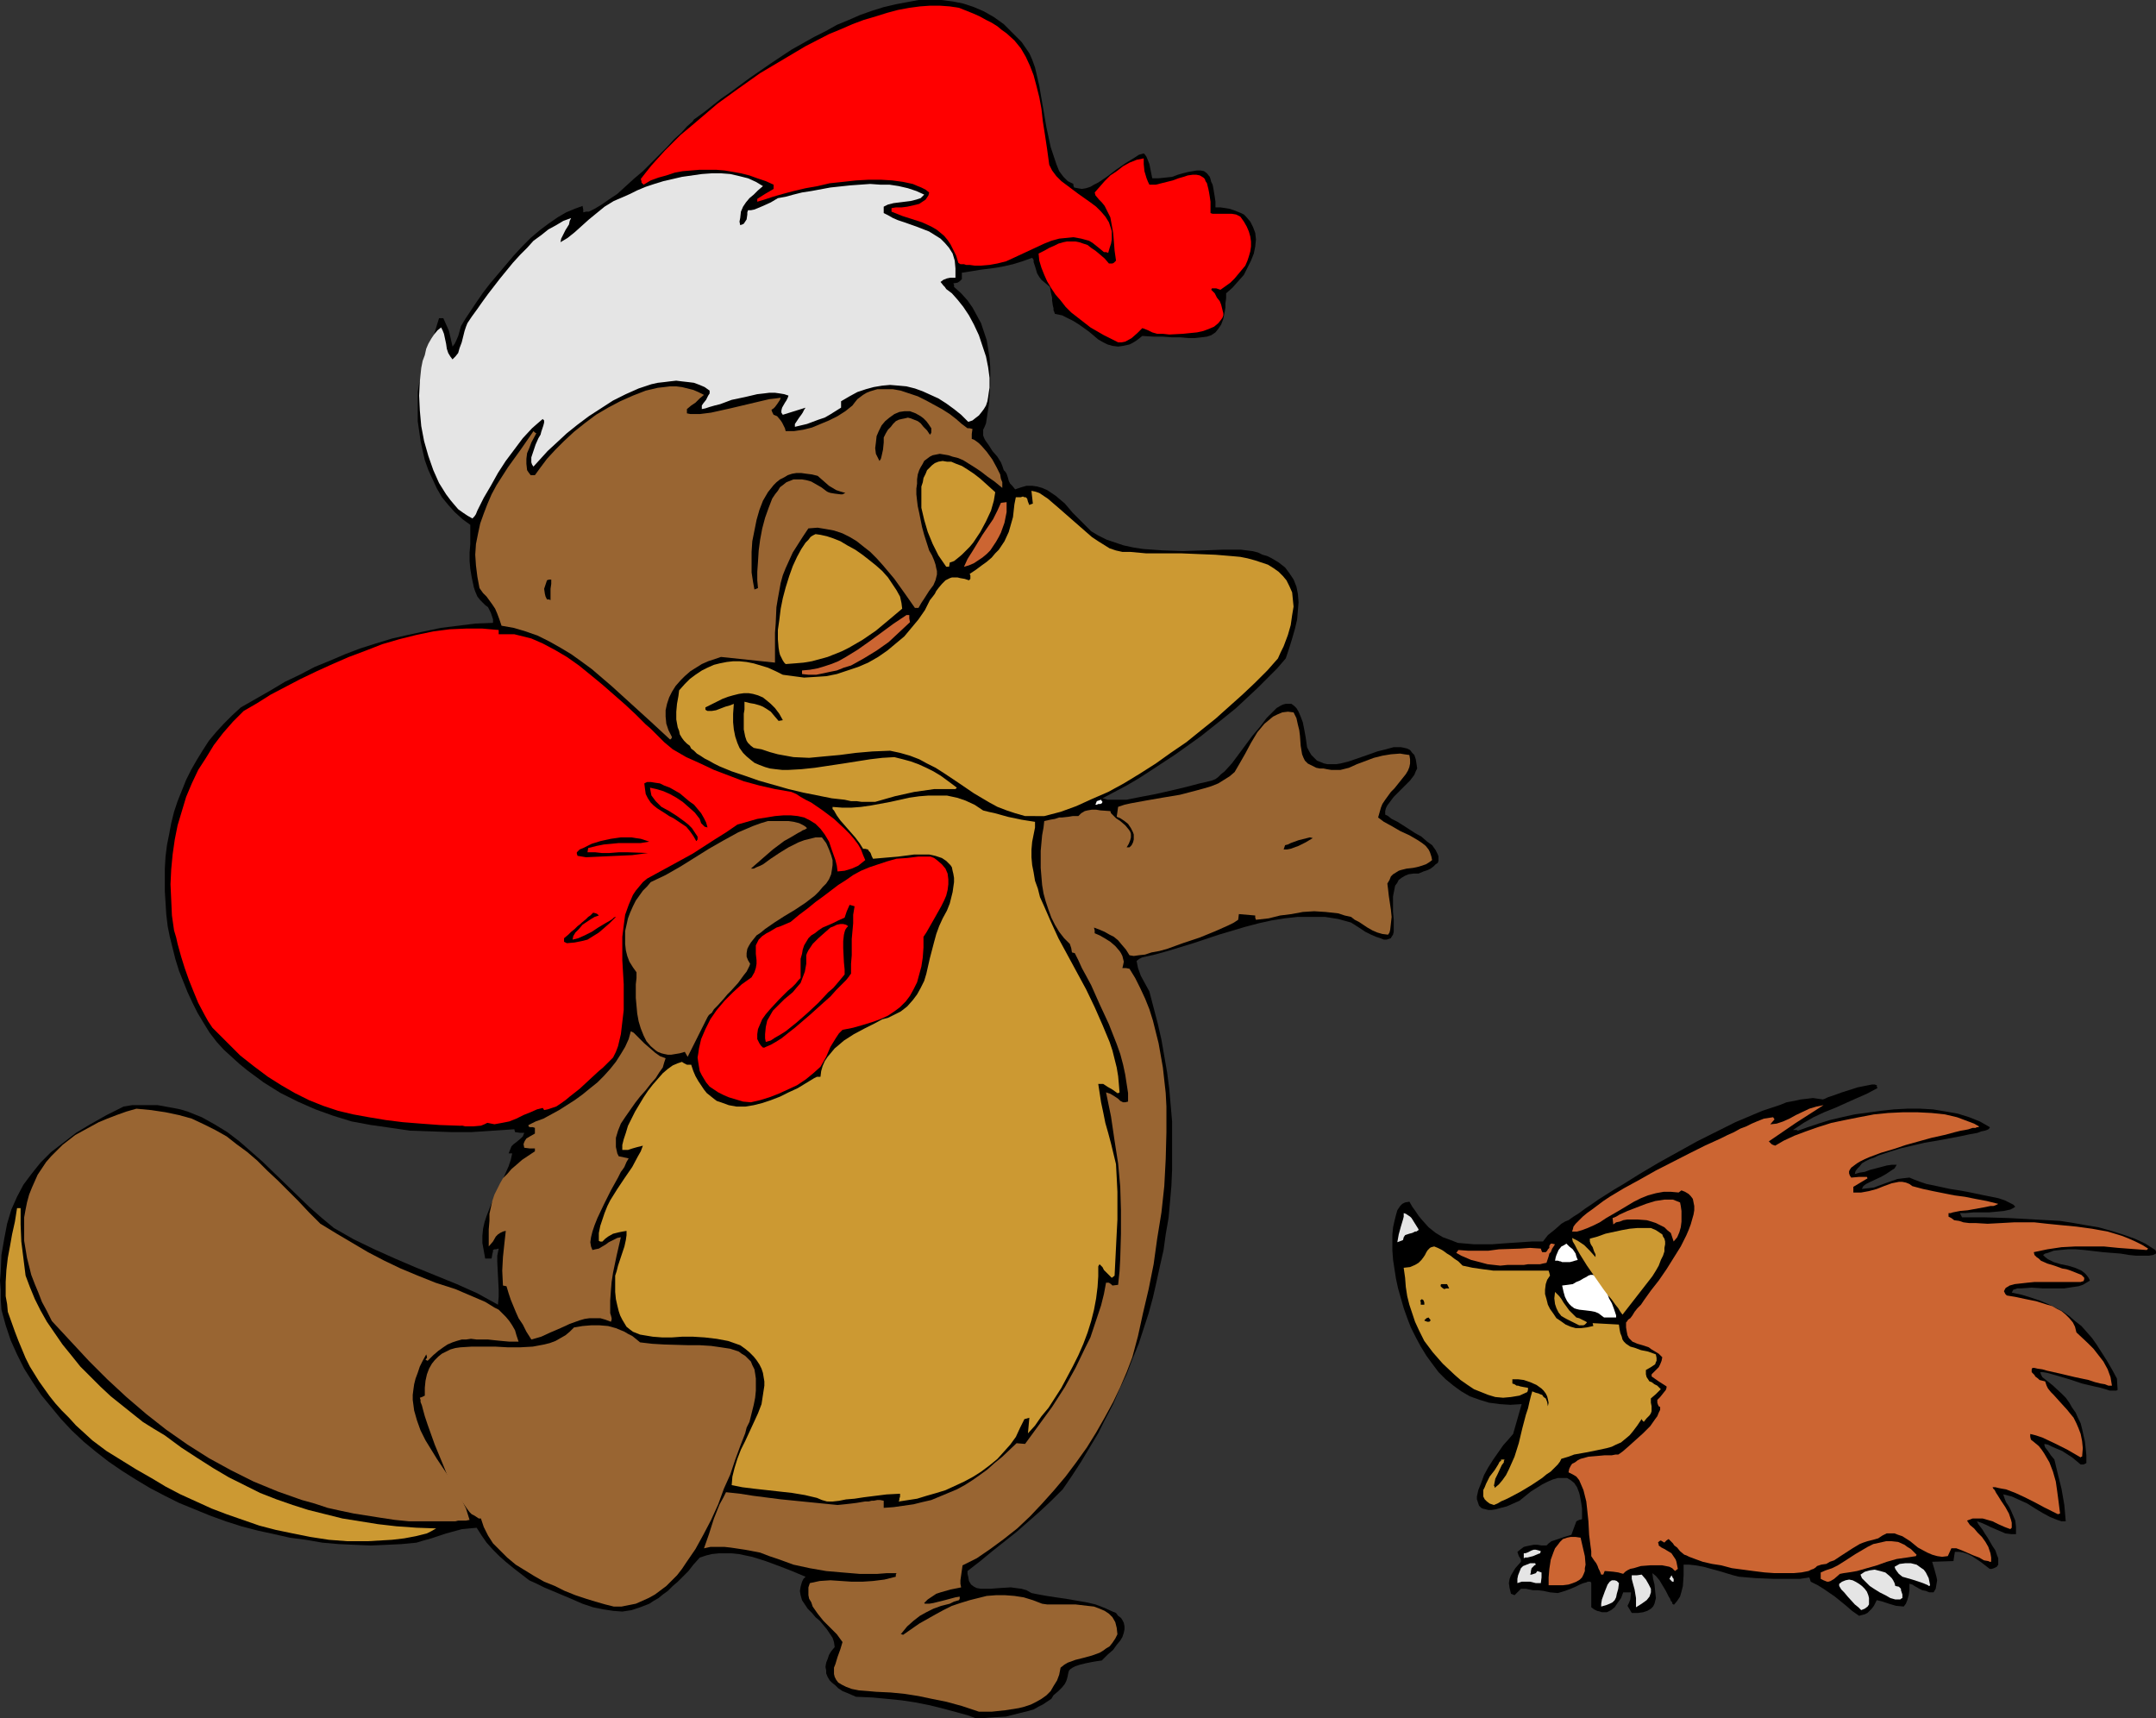
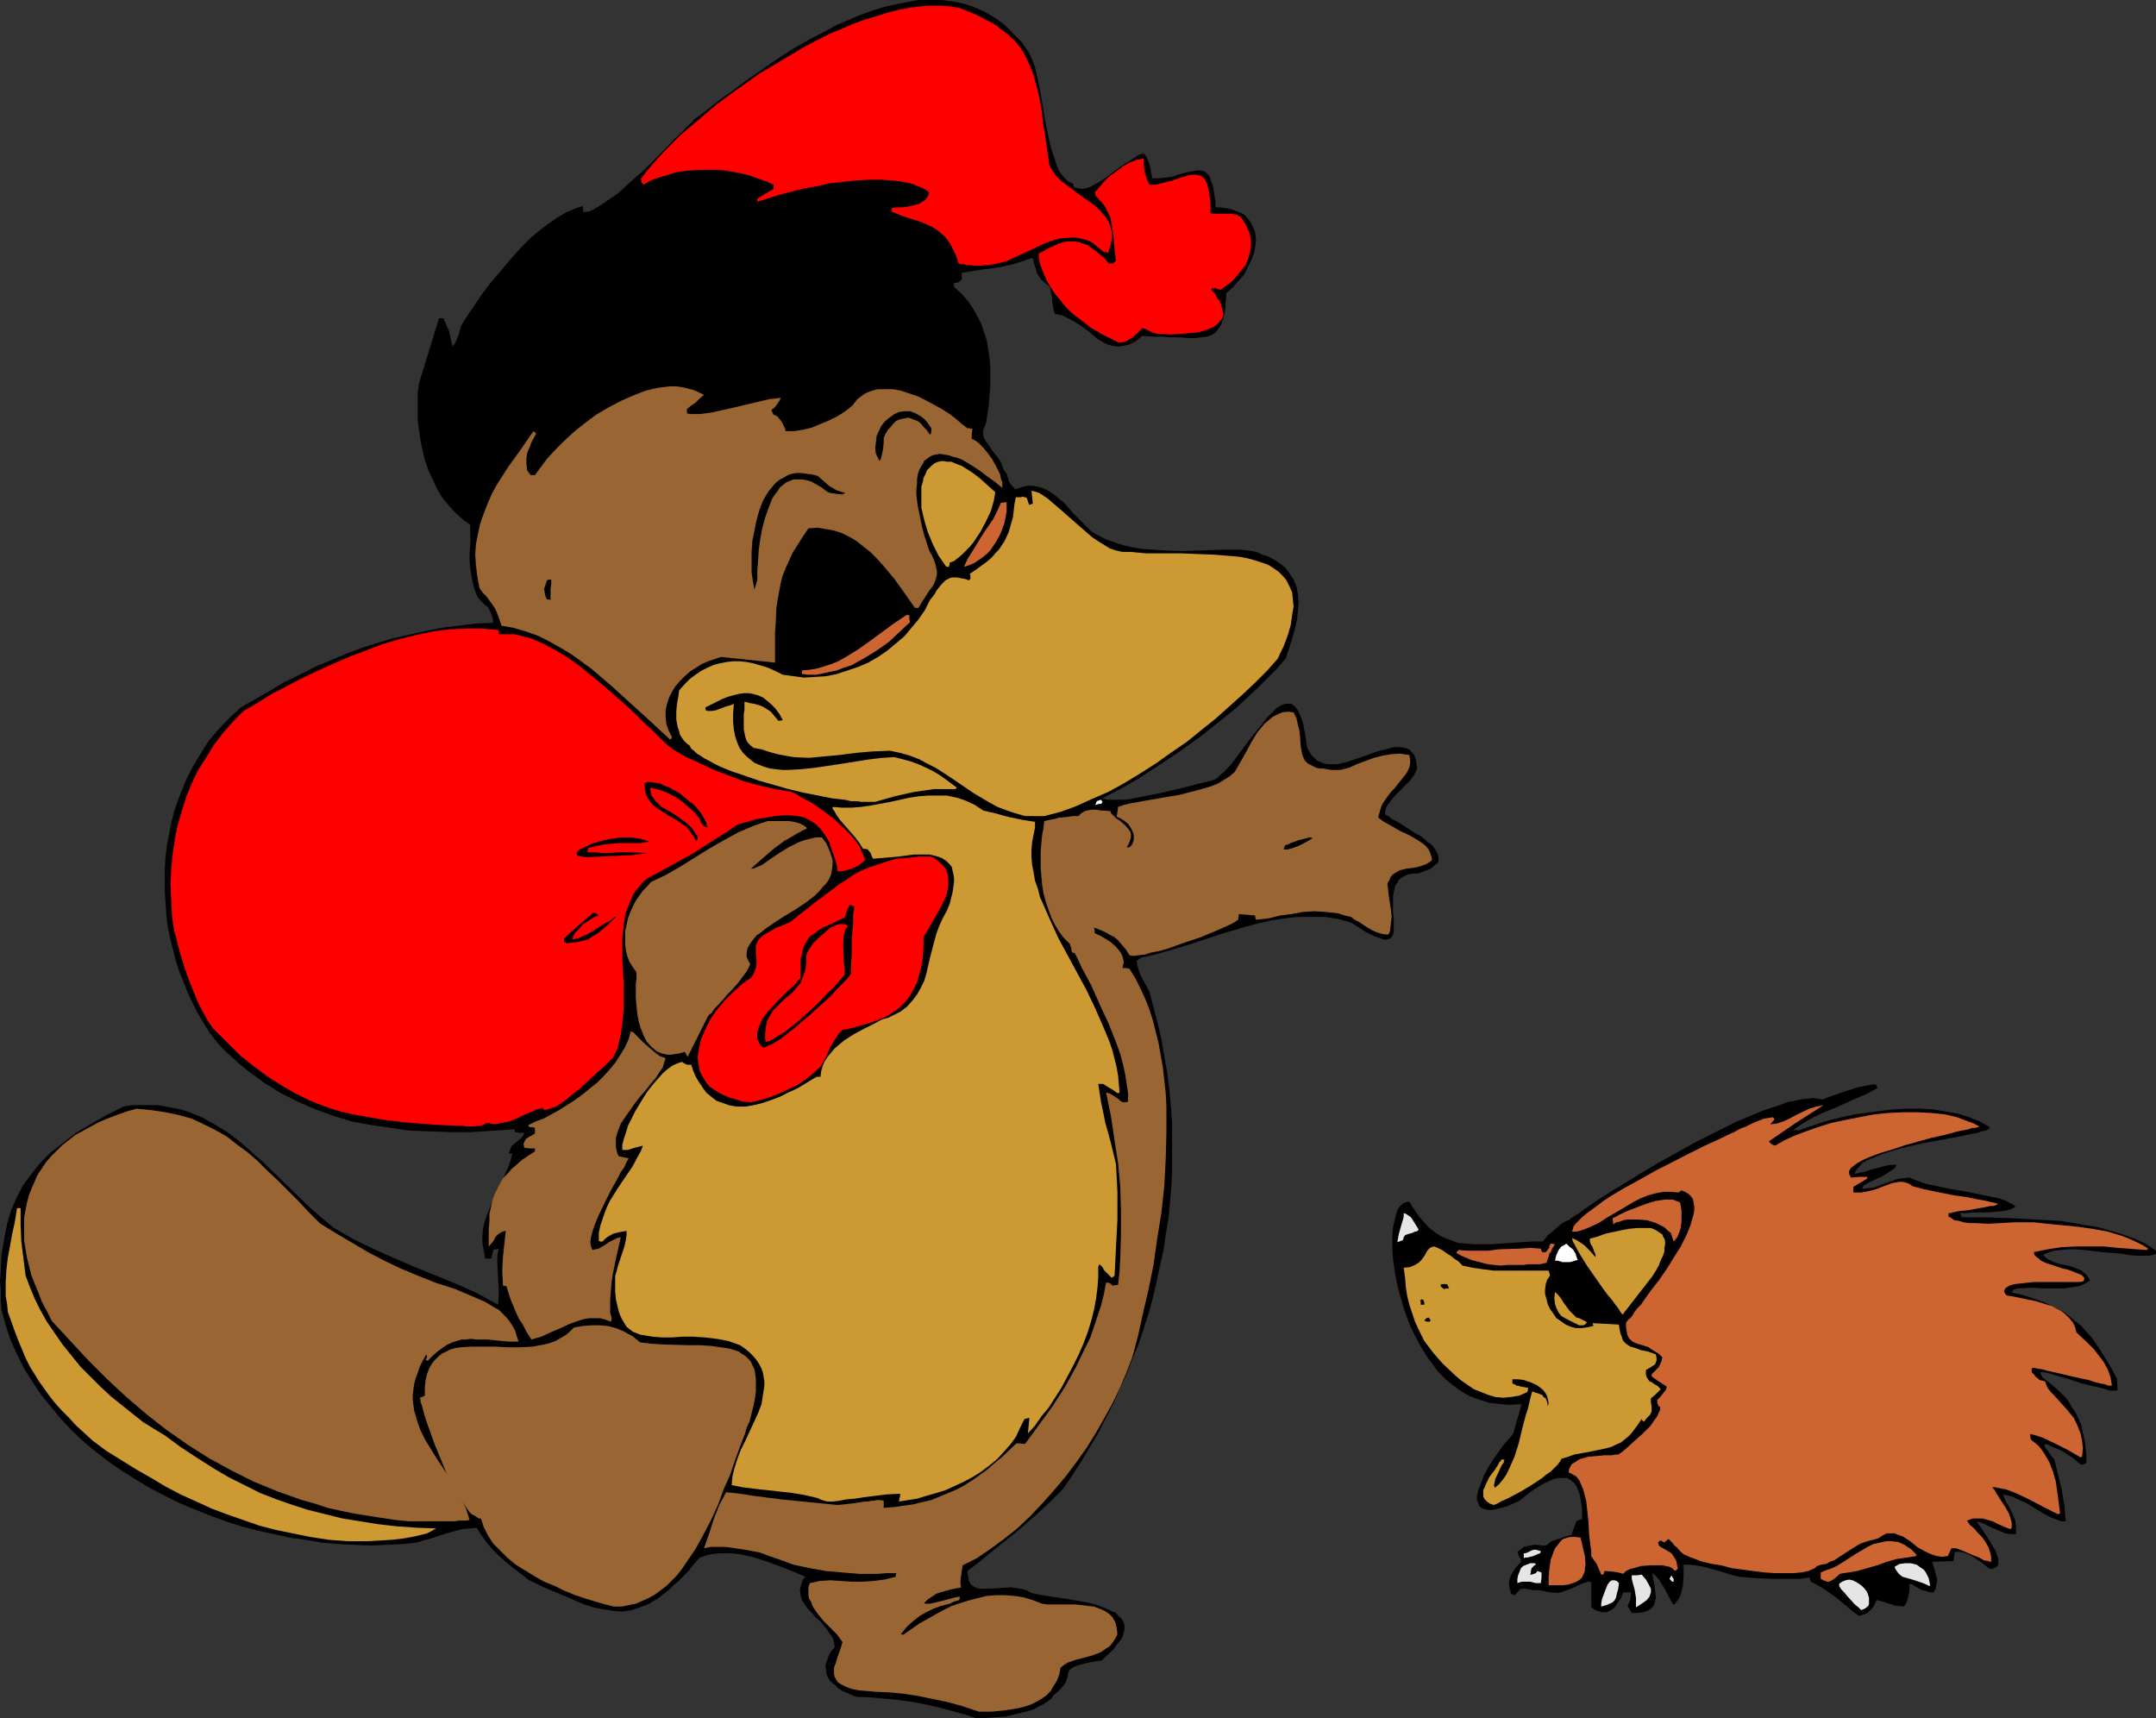
<svg xmlns="http://www.w3.org/2000/svg" xmlns:ns1="http://sodipodi.sourceforge.net/DTD/sodipodi-0.dtd" xmlns:ns2="http://www.inkscape.org/namespaces/inkscape" version="1.0" width="129.766mm" height="103.401mm" id="svg52" ns1:docname="Santa - Platypus &amp; Hedgehog.wmf">
  <rect width="100%" height="100%" fill="#333333" stroke="none" />
  <ns1:namedview id="namedview52" pagecolor="#ffffff" bordercolor="#000000" borderopacity="0.25" ns2:showpageshadow="2" ns2:pageopacity="0.0" ns2:pagecheckerboard="0" ns2:deskcolor="#d1d1d1" ns2:document-units="mm" />
  <defs id="defs1">
    <pattern id="WMFhbasepattern" patternUnits="userSpaceOnUse" width="6" height="6" x="0" y="0" />
  </defs>
  <path style="fill:#000000;fill-opacity:1;fill-rule:evenodd;stroke:none" d="m 221.877,390.809 -1.778,-0.646 -1.778,-0.485 -3.555,-0.969 -3.232,-0.808 -3.232,-0.646 -3.232,-0.485 -3.232,-0.323 -3.394,-0.323 -3.717,-0.162 -1.131,-0.485 -1.131,-0.485 -0.808,-0.323 -0.97,-0.646 -0.646,-0.646 -0.808,-0.646 -0.485,-0.485 -0.485,-0.808 -0.323,-0.808 v -0.646 l -0.162,-0.808 0.162,-0.969 0.323,-0.808 0.323,-0.969 0.485,-0.808 0.808,-0.969 -0.162,-1.131 -0.323,-0.969 -0.646,-0.969 -0.646,-0.969 -1.616,-1.939 -0.97,-0.808 -0.808,-0.969 -0.97,-0.969 -0.646,-0.969 -0.646,-0.969 -0.323,-1.131 -0.162,-0.969 0.162,-0.969 0.323,-1.131 0.323,-0.646 0.485,-0.485 -3.07,-1.292 -2.909,-1.131 -3.07,-1.131 -3.07,-0.969 -3.07,-0.646 -1.616,-0.162 h -1.454 -1.454 l -1.616,0.162 -1.293,0.323 -1.454,0.485 -1.454,1.616 -1.131,1.454 -1.293,1.292 -1.131,1.131 -1.131,0.969 -1.131,1.131 -1.131,0.808 -0.97,0.808 -1.131,0.646 -0.97,0.646 -2.101,0.808 -1.939,0.646 -2.101,0.323 -2.101,-0.162 -2.101,-0.323 -2.424,-0.485 -2.424,-0.808 -2.586,-1.131 -3.07,-1.292 -3.07,-1.292 -1.616,-0.808 -1.778,-0.808 -3.555,-2.746 -1.778,-1.454 -1.454,-1.292 -1.454,-1.454 -1.454,-1.616 -1.131,-1.616 -1.131,-1.777 -1.778,0.162 -1.616,0.162 -3.555,0.969 -3.394,1.131 -1.778,0.485 -1.616,0.485 -3.394,0.323 -3.394,0.162 -3.555,0.162 -3.717,-0.162 -3.555,-0.162 -3.717,-0.323 -3.717,-0.646 -3.717,-0.485 -3.555,-0.808 -3.717,-0.808 -3.717,-0.969 -3.555,-1.131 -3.555,-1.292 -3.555,-1.454 -3.555,-1.454 -3.232,-1.616 -3.394,-1.777 -3.232,-1.939 -3.07,-1.939 -3.07,-2.1 -2.909,-2.262 -2.747,-2.262 -2.747,-2.585 -2.424,-2.585 -2.262,-2.746 -2.262,-2.746 -1.939,-2.908 -1.939,-3.07 -1.616,-3.231 -1.454,-3.231 -1.131,-3.393 -0.97,-3.554 -0.162,-2.262 v -2.262 L 0,291.289 l 0.162,-1.939 0.162,-3.877 0.646,-3.716 0.646,-3.393 0.97,-3.231 1.293,-2.908 1.454,-2.746 1.939,-2.585 1.939,-2.423 2.424,-2.423 2.747,-2.1 2.909,-2.262 3.232,-1.939 3.717,-2.1 3.878,-1.939 1.939,-0.323 h 2.101 1.939 1.778 l 1.778,0.323 1.778,0.323 1.616,0.323 1.616,0.485 1.616,0.646 1.616,0.646 2.909,1.616 2.909,1.777 2.747,2.1 2.586,2.262 2.747,2.423 5.171,5.008 5.333,5.17 2.747,2.423 2.909,2.423 2.262,1.292 2.262,1.292 4.686,2.262 4.686,2.1 4.525,1.939 9.534,3.877 4.686,2.1 4.686,2.585 0.162,-1.777 v -1.616 l -0.323,-6.301 v -1.454 l 0.323,-1.616 -0.646,0.162 h -0.323 l -0.323,0.162 v 0.323 l -0.162,0.646 -0.162,0.969 h -1.454 l -0.323,-1.777 -0.323,-1.777 v -1.616 l 0.162,-1.616 0.323,-1.454 0.485,-1.454 1.131,-2.908 2.586,-5.493 1.293,-2.908 0.485,-1.454 0.323,-1.454 h -0.808 l 0.323,-0.808 0.323,-0.808 0.485,-0.485 0.646,-0.485 0.97,-0.808 0.485,-0.485 0.323,-0.808 h -0.97 l -1.131,-0.162 -0.162,-0.646 -4.848,0.323 -4.848,0.323 h -4.686 l -4.686,-0.162 -4.686,-0.162 -4.363,-0.646 -4.525,-0.646 -4.363,-0.808 -4.202,-1.292 -4.04,-1.454 -4.04,-1.777 -3.878,-1.939 -3.878,-2.423 -3.717,-2.746 -1.778,-1.454 -1.778,-1.616 -1.778,-1.616 -1.616,-1.777 -1.616,-2.1 -1.293,-2.1 -1.454,-2.423 -1.131,-2.262 -1.131,-2.423 -0.97,-2.423 -0.97,-2.423 -0.808,-2.585 -0.646,-2.585 -0.646,-2.585 -0.485,-2.423 -0.323,-2.746 -0.162,-2.585 -0.162,-2.585 v -2.585 -2.585 l 0.162,-2.746 0.323,-2.585 0.485,-2.423 0.485,-2.585 0.646,-2.585 0.808,-2.423 0.97,-2.423 0.97,-2.423 1.131,-2.262 1.293,-2.262 1.293,-2.1 1.454,-2.262 1.616,-1.939 1.778,-1.939 1.939,-1.939 1.939,-1.777 3.394,-1.939 3.394,-1.939 3.232,-1.939 3.394,-1.616 3.394,-1.777 3.555,-1.454 3.394,-1.454 3.394,-1.292 3.555,-1.131 3.717,-1.131 3.555,-0.808 3.717,-0.808 3.878,-0.808 3.878,-0.485 3.878,-0.485 4.04,-0.162 v -0.808 l -0.162,-0.485 -0.323,-0.969 -0.323,-0.646 -0.323,-0.646 -0.646,-0.485 -0.485,-0.485 -0.646,-0.646 -0.646,-0.808 -0.485,-1.131 -0.323,-0.969 -0.485,-2.262 -0.323,-1.939 -0.162,-1.777 v -1.939 l 0.162,-1.939 v -2.1 -2.262 l -1.778,-1.292 -1.778,-1.616 -1.454,-1.616 -1.454,-1.777 -1.131,-1.939 -0.97,-2.1 -0.97,-2.1 -0.808,-2.262 -0.485,-2.1 -0.485,-2.262 -0.323,-2.262 -0.323,-2.262 v -2.262 -4.362 l 0.323,-2.1 4.525,-14.702 h 0.97 l 0.646,1.454 0.646,1.454 0.808,3.554 0.485,-0.646 0.323,-0.646 0.485,-1.131 0.323,-1.131 0.323,-1.131 0.97,-1.616 1.293,-1.939 1.293,-1.939 1.454,-2.1 1.616,-2.1 1.778,-2.1 3.555,-4.201 1.939,-2.1 1.939,-1.939 2.101,-1.777 1.939,-1.454 2.101,-1.454 1.939,-1.131 1.939,-0.808 1.778,-0.646 0.162,0.808 v 0.646 l 0.646,-0.162 h 0.646 l 0.646,-0.323 0.646,-0.323 1.616,-0.969 1.616,-1.131 1.939,-1.292 1.778,-1.616 1.939,-1.777 2.101,-1.777 3.717,-3.716 1.778,-1.777 1.616,-1.777 1.616,-1.454 1.293,-1.454 1.293,-1.131 0.323,-0.485 0.485,-0.323 1.778,-1.292 3.878,-3.07 2.101,-1.454 4.363,-3.231 4.686,-3.231 4.848,-3.231 5.171,-2.908 2.586,-1.292 2.586,-1.454 2.747,-1.131 2.586,-1.131 2.747,-0.969 2.586,-0.808 2.747,-0.646 2.586,-0.485 L 208.949,0 h 2.586 2.586 l 2.586,0.323 2.424,0.485 2.424,0.808 2.262,0.969 2.262,1.292 2.262,1.616 1.939,1.939 2.101,2.1 1.778,2.585 0.646,1.454 0.646,1.777 0.485,2.1 0.485,2.1 0.808,4.685 0.808,4.685 0.485,2.262 0.485,2.262 0.646,1.939 0.646,1.939 0.646,1.616 0.97,1.292 0.485,0.485 0.485,0.485 0.646,0.323 0.646,0.323 v 0.323 l 0.162,0.485 0.808,0.162 0.97,0.162 0.97,-0.162 0.97,-0.323 0.808,-0.485 0.97,-0.485 1.939,-1.292 2.101,-1.616 2.101,-1.454 2.101,-1.292 0.97,-0.646 1.131,-0.323 0.323,0.323 0.323,0.485 0.323,0.808 0.323,0.808 0.323,1.616 0.323,1.616 h 1.454 l 1.616,-0.162 1.454,-0.162 1.293,-0.485 1.131,-0.323 1.293,-0.323 0.97,-0.162 0.97,-0.162 h 0.808 l 0.808,0.162 0.646,0.485 0.646,0.808 0.162,0.485 0.162,0.646 0.323,0.646 0.162,0.808 0.162,0.969 0.162,0.969 0.162,1.131 v 1.292 h 1.131 l 1.131,0.162 0.97,0.162 0.97,0.323 0.808,0.323 0.808,0.323 0.646,0.323 0.485,0.485 0.97,1.131 0.646,1.292 0.485,1.292 0.162,1.454 -0.162,1.616 -0.323,1.616 -0.646,1.616 -0.808,1.616 -0.808,1.616 -1.293,1.454 -1.293,1.454 -1.454,1.292 v 1.131 l -0.162,1.131 v 0.969 l -0.162,0.969 -0.323,1.616 -0.485,1.292 -0.646,0.969 -0.646,0.808 -0.97,0.646 -0.97,0.323 -1.293,0.162 -1.454,0.162 h -1.454 l -1.778,-0.162 h -1.939 l -2.101,-0.162 h -2.101 l -2.586,-0.162 -0.808,0.646 -0.646,0.485 -0.808,0.485 -0.646,0.323 -1.454,0.323 -1.131,0.162 -1.293,-0.162 -1.131,-0.323 -0.97,-0.485 -1.131,-0.646 -2.101,-1.777 -2.262,-1.616 -1.293,-0.808 -1.293,-0.646 -1.293,-0.646 -1.616,-0.323 -0.162,-0.485 -0.162,-0.323 v -0.485 l -0.162,-0.646 -0.162,-1.131 v -0.646 l -0.162,-0.646 -0.162,-0.808 -0.162,-0.969 -0.97,-0.808 -0.97,-0.808 -0.485,-0.646 -0.485,-0.808 -0.485,-1.616 -0.323,-0.969 v -0.485 l -0.323,-0.485 -2.262,0.808 -2.101,0.646 -2.101,0.485 -1.778,0.323 -3.717,0.485 -1.939,0.323 -2.101,0.323 v 1.454 l -0.485,0.485 -0.485,0.323 -0.97,0.162 0.162,0.323 v 0.485 l 1.616,1.454 1.454,1.616 1.131,1.616 0.97,1.777 0.97,1.777 0.646,1.939 0.646,1.939 0.323,1.939 0.323,2.1 0.162,2.1 v 2.1 2.1 l -0.323,4.362 -0.646,4.201 -0.323,0.808 -0.323,0.646 v 0.646 0.646 l 0.162,0.485 0.323,0.646 0.808,1.131 0.808,1.292 1.131,1.292 0.808,1.292 0.323,0.808 0.323,0.969 0.323,0.323 0.323,0.485 0.162,0.485 0.162,0.485 0.162,0.646 0.323,0.646 0.485,0.485 0.646,0.808 1.454,-0.485 1.131,-0.323 h 1.293 l 1.131,0.162 1.131,0.323 1.131,0.485 0.97,0.646 0.97,0.646 2.101,1.777 1.778,2.1 2.101,2.1 2.101,2.1 1.616,0.969 1.939,0.969 1.939,0.646 1.939,0.646 2.262,0.485 2.101,0.323 2.262,0.162 2.262,0.162 4.525,0.162 4.686,-0.162 4.363,-0.162 h 4.202 l 1.293,0.162 1.293,0.162 1.293,0.323 0.97,0.485 1.131,0.323 0.97,0.485 1.616,0.969 1.454,1.131 0.97,1.292 0.97,1.454 0.646,1.616 0.323,1.616 0.162,1.939 -0.162,1.939 -0.162,1.939 -0.485,2.1 -0.646,2.262 -0.646,2.1 -0.808,2.423 -1.939,2.262 -2.262,2.262 -2.262,2.262 -2.424,2.262 -2.424,2.262 -2.586,2.1 -5.494,4.362 -5.656,4.039 -5.656,3.716 -2.747,1.777 -2.747,1.616 -2.747,1.454 -2.747,1.454 1.131,0.323 h 1.454 1.293 1.616 l 1.616,-0.323 1.616,-0.323 3.394,-0.646 3.555,-0.808 3.394,-0.808 3.07,-0.808 1.454,-0.323 1.293,-0.323 0.808,-0.323 0.646,-0.485 0.646,-0.646 0.808,-0.646 1.616,-1.777 1.454,-1.939 3.232,-4.362 1.778,-2.1 1.454,-1.939 0.808,-0.808 0.808,-0.808 0.646,-0.646 0.808,-0.485 0.646,-0.323 0.646,-0.162 h 0.646 0.646 l 0.646,0.485 0.485,0.485 0.485,0.808 0.485,1.131 0.485,1.292 0.323,1.616 0.323,1.777 0.323,2.262 0.485,0.969 0.485,0.808 0.646,0.646 0.646,0.646 0.808,0.323 0.808,0.323 0.808,0.162 h 0.97 0.97 l 0.97,-0.162 1.939,-0.485 4.202,-1.454 2.262,-0.808 1.939,-0.485 1.778,-0.485 h 0.808 0.808 l 0.808,0.162 0.646,0.162 0.646,0.323 0.485,0.646 0.485,0.485 0.323,0.969 0.162,0.969 0.162,1.131 -0.323,0.646 -0.323,0.808 -0.97,1.292 -1.293,1.292 -1.293,1.292 -1.131,1.131 -0.97,1.292 -0.485,0.646 -0.323,0.646 -0.162,0.646 v 0.808 l 0.646,0.323 0.808,0.646 1.293,0.646 1.293,0.808 2.747,1.777 1.454,0.808 1.293,1.131 1.131,0.808 0.808,1.131 0.485,0.969 0.162,0.485 v 0.485 0.485 l -0.162,0.485 -0.485,0.323 -0.485,0.485 -0.646,0.485 -0.646,0.323 -0.97,0.323 -1.131,0.485 h -1.131 l -1.131,0.162 -0.808,0.323 -0.808,0.485 -0.646,0.485 -0.323,0.646 -0.485,0.646 -0.162,0.808 -0.323,1.616 v 1.777 1.777 l 0.162,1.777 v 1.454 1.292 l -0.162,0.646 -0.323,0.485 -0.162,0.323 -0.485,0.162 -0.485,0.162 h -0.646 l -0.808,-0.323 -0.97,-0.323 -1.131,-0.485 -1.293,-0.646 -1.454,-0.969 -1.778,-1.131 -2.909,-0.808 -3.07,-0.485 h -3.07 -3.07 l -2.909,0.323 -3.07,0.485 -2.909,0.646 -3.07,0.808 -5.979,1.777 -5.818,1.939 -5.818,1.777 -2.909,0.808 -2.909,0.646 -0.646,0.323 -0.646,0.485 0.162,0.808 0.162,0.808 0.646,1.777 1.939,3.554 0.97,3.716 0.97,3.716 0.808,3.554 0.646,3.716 0.646,3.716 0.485,3.716 0.323,3.716 0.323,3.716 v 3.716 3.554 3.716 l -0.162,3.716 -0.323,3.716 -0.323,3.554 -0.646,3.716 -0.485,3.554 -0.808,3.554 -0.808,3.716 -0.808,3.554 -0.97,3.554 -2.262,6.947 -1.454,3.554 -1.293,3.393 -1.616,3.393 -1.454,3.393 -1.778,3.393 -1.616,3.231 -1.939,3.231 -1.939,3.231 -2.101,3.231 -2.101,3.07 -2.586,2.585 -2.586,2.423 -5.333,4.685 -5.494,4.362 -2.747,2.262 -2.909,2.262 v 0.646 l 0.162,0.646 0.162,0.969 0.485,0.808 0.646,0.485 0.646,0.323 0.97,0.162 h 0.97 1.131 l 2.101,-0.162 2.586,-0.162 1.131,0.162 1.293,0.162 1.131,0.323 1.131,0.646 1.616,0.323 1.778,0.323 2.101,0.323 2.262,0.323 4.686,0.808 2.101,0.485 2.101,0.808 1.778,0.808 0.808,0.323 0.485,0.646 0.646,0.485 0.323,0.485 0.323,0.646 0.162,0.808 v 0.646 l -0.162,0.808 -0.323,0.969 -0.485,0.808 -0.808,0.969 -0.808,1.131 -1.293,1.131 -1.293,1.292 -1.131,0.162 -0.97,0.162 -0.808,0.162 -0.808,0.162 -1.293,0.323 -0.97,0.323 -0.646,0.323 -0.485,0.323 -0.323,0.323 -0.162,0.485 -0.162,0.808 -0.162,0.646 -0.162,0.485 -0.323,0.646 -0.646,0.808 -0.808,0.808 -1.131,0.969 -0.485,0.808 -0.97,0.646 -0.97,0.646 -0.97,0.485 -1.131,0.646 -1.131,0.323 -2.586,0.646 -2.586,0.646 -2.586,0.162 -2.262,0.162 h -1.131 z" id="path1" />
  <path style="fill:#996532;fill-opacity:1;fill-rule:evenodd;stroke:none" d="m 222.685,389.355 -1.939,-0.646 -1.939,-0.646 -1.778,-0.485 -1.778,-0.485 -3.232,-0.646 -3.07,-0.646 -3.07,-0.485 -3.232,-0.323 -3.394,-0.162 -1.778,-0.162 -2.101,-0.162 -1.616,-0.323 -1.293,-0.485 -0.97,-0.485 -0.808,-0.485 -0.485,-0.646 -0.323,-0.646 -0.162,-0.646 v -0.808 -0.646 l 0.323,-0.808 0.485,-1.616 0.646,-1.777 0.485,-1.616 -1.293,-1.777 -1.454,-1.454 -1.616,-1.616 -1.293,-1.616 -1.131,-1.616 -0.323,-0.969 -0.485,-0.808 -0.162,-0.808 v -0.969 -0.808 l 0.323,-0.969 2.262,-0.485 2.424,-0.162 2.424,0.162 2.424,0.162 h 2.424 l 2.424,-0.162 2.586,-0.323 1.293,-0.323 1.293,-0.323 v -0.485 l 0.162,-0.323 h -2.262 l -2.101,0.162 h -4.04 l -3.878,-0.323 -3.717,-0.323 -3.717,-0.646 -3.717,-0.808 -1.778,-0.646 -1.778,-0.646 -1.939,-0.646 -2.101,-0.808 -3.394,-0.646 -3.232,-0.485 -1.454,-0.162 h -1.616 -1.616 l -1.454,0.323 1.131,-3.231 1.131,-3.554 0.646,-1.616 0.646,-1.616 0.808,-1.454 0.646,-1.292 3.07,0.323 3.07,0.485 6.302,0.808 6.464,0.646 6.464,0.646 1.616,-0.162 1.454,-0.162 1.293,-0.162 0.97,-0.162 0.97,-0.162 h 0.808 l 0.646,-0.162 h 0.485 l 0.808,-0.162 h 0.646 l 0.808,0.162 v 1.616 l 2.262,-0.162 2.262,-0.323 2.262,-0.323 1.939,-0.485 2.101,-0.485 1.939,-0.808 1.939,-0.808 1.939,-0.808 1.778,-0.969 1.778,-1.131 1.616,-1.131 1.778,-1.292 1.616,-1.454 1.778,-1.454 3.232,-3.07 1.939,0.162 3.07,-4.201 3.07,-4.201 2.909,-4.524 2.424,-4.362 2.262,-4.685 1.131,-2.262 0.808,-2.423 0.808,-2.423 0.808,-2.423 0.646,-2.585 0.485,-2.585 h 0.646 l 0.485,0.323 0.323,0.323 1.293,-0.162 0.323,-3.07 0.162,-2.908 0.162,-5.655 v -5.331 l -0.162,-5.331 -0.485,-5.331 -0.808,-5.17 -0.808,-5.493 -1.131,-5.493 0.97,0.323 0.808,0.485 0.485,0.323 0.485,0.323 0.485,0.485 0.646,0.323 h 0.485 l 0.646,-0.162 v -1.939 l -0.323,-2.1 -0.323,-2.1 -0.485,-2.262 -0.646,-2.423 -0.808,-2.262 -1.778,-4.524 -2.101,-4.524 -1.939,-4.362 -1.131,-2.1 -0.97,-1.777 -0.808,-1.777 -0.808,-1.616 -0.646,-0.162 -0.162,-0.969 -0.323,-0.969 -1.293,-1.292 -1.131,-1.454 -0.97,-1.616 -0.808,-1.616 -0.646,-1.777 -0.646,-1.939 -0.485,-1.777 -0.323,-1.939 -0.162,-1.939 -0.162,-1.939 v -2.1 -1.777 l 0.162,-1.777 0.162,-1.777 0.323,-1.777 0.162,-1.454 1.454,-0.323 0.97,-0.162 0.97,-0.323 h 0.646 l 1.454,-0.162 0.97,-0.162 h 1.293 l 0.646,-0.646 0.808,-0.485 0.646,-0.162 0.97,-0.162 h 0.97 l 0.97,0.162 2.262,0.162 0.162,0.485 0.323,0.323 0.808,0.808 0.97,0.646 1.131,0.969 0.808,0.969 0.323,0.485 0.162,0.485 v 0.808 l -0.162,0.646 -0.323,0.808 -0.485,0.808 h 0.646 l 0.485,-0.485 0.323,-0.646 0.162,-0.646 v -0.485 -0.646 l -0.162,-0.485 -0.485,-0.969 -0.646,-0.969 -0.808,-0.646 -0.97,-0.646 -0.808,-0.323 0.323,-2.262 1.454,-0.485 1.454,-0.323 3.555,-0.646 3.717,-0.646 3.878,-0.646 3.717,-0.969 1.778,-0.485 1.616,-0.485 1.616,-0.646 1.293,-0.808 1.293,-0.808 1.131,-0.969 1.131,-1.939 0.646,-1.131 0.646,-1.131 1.293,-2.423 1.454,-2.423 0.808,-0.969 0.808,-0.969 0.97,-0.808 0.97,-0.808 0.97,-0.485 1.131,-0.485 1.293,-0.162 1.293,0.162 0.646,1.292 0.323,1.454 0.323,1.292 0.162,1.292 0.162,2.262 0.323,1.939 0.323,0.808 0.323,0.646 0.646,0.646 0.97,0.485 0.97,0.485 0.808,0.162 h 0.808 l 0.808,0.162 0.97,0.162 h 0.97 1.131 l 1.939,-0.485 1.778,-0.808 3.878,-1.454 1.939,-0.485 1.939,-0.323 2.101,-0.162 0.97,0.162 1.131,0.162 0.162,0.969 v 0.969 l -0.162,0.808 -0.323,0.808 -0.485,0.808 -0.646,0.808 -1.293,1.616 -0.646,0.808 -0.808,0.808 -1.293,1.777 -0.646,0.969 -0.323,0.808 -0.323,1.131 -0.323,1.131 0.646,0.485 0.646,0.485 1.778,0.969 1.939,1.131 2.101,0.969 1.939,1.131 0.97,0.646 0.808,0.646 0.646,0.808 0.323,0.646 0.323,0.969 0.162,0.808 -0.646,0.485 -0.808,0.485 -1.454,0.485 -0.646,0.162 -0.808,0.162 -1.454,0.162 -1.293,0.323 -0.485,0.162 -1.293,0.808 -0.485,0.485 -0.323,0.808 -0.485,0.808 0.162,1.292 0.162,1.454 0.485,3.231 0.162,1.616 -0.162,1.454 -0.162,1.454 -0.162,0.646 -0.323,0.485 -1.293,-0.162 -1.131,-0.323 -1.131,-0.485 -1.131,-0.646 -1.939,-1.292 -0.97,-0.485 -0.808,-0.646 -1.454,-0.323 -1.454,-0.485 -1.454,-0.162 -1.454,-0.162 -2.586,-0.162 -2.586,0.162 -2.586,0.485 -2.586,0.323 -2.586,0.646 -2.909,0.323 -0.162,-0.485 v -0.485 l -3.717,-0.323 -0.162,1.292 -0.97,0.646 -1.293,0.646 -1.454,0.646 -1.454,0.646 -3.555,1.454 -3.878,1.292 -3.555,1.292 -1.778,0.485 -1.778,0.323 -1.454,0.485 -1.454,0.162 -1.131,0.162 -0.97,-0.162 -0.808,-1.292 -0.97,-1.131 -0.808,-0.969 -0.97,-0.808 -0.97,-0.485 -1.131,-0.646 -1.131,-0.485 -1.293,-0.485 0.162,0.646 v 0.646 l 1.131,0.485 1.131,0.646 1.293,0.808 1.131,0.969 0.97,1.131 0.323,0.485 0.323,0.646 0.162,0.646 0.162,0.646 -0.162,0.808 -0.162,0.646 h 0.808 l 0.808,0.162 1.293,2.1 1.131,2.262 1.131,2.423 0.97,2.423 0.808,2.585 0.646,2.585 0.646,2.585 0.485,2.746 0.485,2.746 0.323,2.908 0.323,2.908 0.162,3.07 v 5.816 l -0.162,6.139 -0.323,6.139 -0.646,5.978 -0.97,5.978 -0.808,5.816 -1.131,5.655 -1.293,5.493 -1.131,5.17 -1.293,4.847 -1.293,3.393 -1.454,3.393 -1.616,3.393 -1.939,3.554 -1.939,3.393 -2.101,3.393 -2.424,3.393 -2.424,3.231 -2.586,3.07 -2.747,3.07 -2.747,2.908 -2.909,2.746 -3.07,2.423 -3.07,2.262 -3.07,2.1 -3.232,1.616 -0.162,1.131 -0.162,1.131 -0.162,1.131 v 0.808 l 0.162,0.808 -2.424,0.485 -2.262,0.646 -0.97,0.323 -0.97,0.646 -0.97,0.646 -0.808,0.808 0.162,0.162 h 0.162 0.323 0.485 l 0.97,-0.162 1.293,-0.323 1.293,-0.323 2.424,-0.646 0.97,-0.162 v 0.485 l -0.162,0.323 -1.131,0.323 -0.97,0.485 -1.939,0.485 -1.778,0.646 -1.616,0.808 -1.454,0.808 -1.454,1.131 -1.454,1.292 -1.454,1.777 h 0.323 l 0.162,0.162 3.717,-2.585 3.717,-2.1 1.778,-0.969 1.939,-0.969 1.939,-0.646 2.101,-0.646 1.939,-0.485 1.939,-0.485 2.101,-0.162 h 2.101 l 2.101,0.162 2.101,0.323 2.101,0.646 2.101,0.808 1.131,0.162 h 1.131 2.586 2.747 l 2.747,0.323 1.454,0.162 1.293,0.485 1.131,0.485 0.97,0.646 0.808,0.808 0.646,1.131 0.323,1.292 0.162,1.454 -0.485,0.969 -0.646,0.969 -0.646,0.808 -0.808,0.485 -0.646,0.485 -0.808,0.485 -1.778,0.646 -1.778,0.485 -1.939,0.485 -1.778,0.646 -0.808,0.485 -0.808,0.646 -0.323,1.616 -0.485,1.292 -0.808,1.292 -0.646,1.131 -0.97,0.969 -1.131,0.808 -1.131,0.646 -1.293,0.646 -1.454,0.485 -1.293,0.323 -3.07,0.485 -3.07,0.323 z" id="path2" />
  <path style="fill:#000000;fill-opacity:1;fill-rule:evenodd;stroke:none" d="m 422.907,367.544 -1.616,-1.131 -1.293,-1.131 -2.586,-2.1 -2.586,-1.777 -1.293,-0.808 -1.616,-0.808 -0.323,-0.969 -2.101,0.323 h -1.939 -4.04 l -4.04,-0.162 -3.878,-0.323 -0.646,-0.162 -0.646,-0.162 -1.616,-0.485 -1.616,-0.485 -1.778,-0.485 -1.778,-0.485 -1.778,-0.323 -1.454,-0.162 h -1.293 v 2.423 l -0.162,2.423 -0.323,1.292 -0.323,1.131 -0.646,0.969 -0.808,0.969 v -0.162 l -0.323,-0.162 v -0.323 l -0.323,-0.323 -0.162,-0.485 -0.323,-0.485 -0.646,-1.292 -1.454,-2.423 -0.808,-0.969 -0.808,-0.646 0.162,1.292 0.323,1.292 0.162,1.616 0.162,1.454 -0.162,0.646 -0.162,0.646 -0.323,0.646 -0.485,0.485 -0.808,0.485 -0.97,0.323 -1.131,0.162 h -1.454 l -0.485,-0.808 -0.485,-0.808 0.323,-0.646 0.323,-0.808 0.162,-1.616 h -1.778 l -0.485,1.292 -0.808,1.131 -0.646,0.969 -0.808,0.646 -0.97,0.485 h -0.485 -0.646 l -0.485,-0.162 -0.646,-0.162 -0.646,-0.323 -0.646,-0.485 v -1.454 -1.292 -2.423 -0.323 l -0.162,-0.323 h -0.162 -0.485 l -0.323,0.162 -0.646,0.162 -0.808,0.323 -0.97,0.485 -1.131,0.485 -1.293,0.485 -1.616,0.485 -1.778,-0.162 -1.454,-0.323 -1.293,-0.162 h -1.131 l -0.808,-0.162 -0.808,-0.162 h -0.646 -0.485 l -1.454,1.454 -0.808,-0.323 -0.323,-1.292 -0.162,-1.131 0.162,-0.969 0.323,-0.808 0.485,-0.808 0.485,-0.808 1.293,-1.454 v -0.485 l -0.162,-0.323 -0.323,-0.485 -0.162,-0.485 -0.162,-0.485 0.808,-0.646 0.646,-0.485 0.646,-0.162 0.808,-0.162 0.808,-0.162 h 0.808 l 0.97,0.162 h 1.131 l 0.485,-0.485 0.646,-0.485 1.454,-0.485 1.454,-0.485 1.616,-0.485 1.131,-3.07 0.646,-0.323 0.646,-0.162 v -2.423 l -0.162,-1.131 -0.323,-1.777 -0.162,-0.646 -0.485,-1.292 -0.646,-0.969 -0.808,-0.646 -0.808,-0.485 h -0.97 -1.131 l -1.131,0.323 -1.131,0.485 -1.293,0.646 -1.293,0.808 -1.293,0.808 -2.586,2.1 -1.454,0.646 -1.454,0.646 -1.293,0.323 -1.131,0.323 -0.97,0.162 h -0.808 l -0.646,-0.162 -0.646,-0.162 -0.323,-0.162 -0.485,-0.485 -0.162,-0.485 -0.162,-0.485 -0.162,-0.485 v -0.646 l 0.323,-1.454 0.646,-1.616 0.646,-1.777 0.97,-1.777 1.131,-1.777 1.131,-1.616 1.131,-1.616 1.293,-1.454 0.97,-1.131 0.97,-3.393 0.97,-3.393 -2.586,0.162 -2.424,-0.162 -2.424,-0.323 -2.101,-0.646 -2.262,-0.808 -1.939,-1.131 -1.778,-1.292 -1.778,-1.454 -1.616,-1.616 -1.454,-1.939 -1.293,-1.777 -1.293,-2.1 -1.131,-2.1 -1.131,-2.262 -0.808,-2.1 -0.808,-2.262 -0.646,-2.262 -0.646,-2.262 -0.485,-2.262 -0.323,-2.1 -0.323,-2.1 -0.162,-2.1 v -1.939 -1.777 l 0.162,-1.616 0.323,-1.454 0.323,-1.292 0.323,-1.131 0.646,-0.969 0.485,-0.485 0.646,-0.323 0.97,-0.162 0.646,1.131 0.808,1.131 0.646,0.969 0.808,0.969 1.454,1.616 1.616,1.292 1.616,0.969 1.778,0.646 1.616,0.646 1.939,0.162 1.778,0.162 h 1.939 2.101 l 2.101,-0.162 2.262,-0.162 2.424,-0.162 2.424,-0.162 h 2.424 l 1.131,-1.454 1.616,-1.292 1.454,-1.292 0.808,-0.485 0.808,-0.323 1.131,-0.808 1.293,-0.808 1.293,-0.969 1.454,-0.969 1.616,-1.131 1.778,-1.131 1.778,-1.131 1.939,-1.131 3.878,-2.423 4.363,-2.585 4.363,-2.423 4.363,-2.423 4.525,-2.262 4.202,-2.1 4.202,-1.777 1.939,-0.808 1.939,-0.646 1.939,-0.646 1.616,-0.646 1.778,-0.323 1.454,-0.323 1.454,-0.162 1.293,-0.162 1.131,0.162 1.131,0.162 0.485,-0.162 0.646,-0.323 1.454,-0.485 1.778,-0.646 3.555,-1.131 1.616,-0.323 1.616,-0.323 h 0.646 l 0.485,0.162 v 0.323 l 0.162,0.323 -2.424,1.292 -2.586,1.131 -4.686,2.1 -2.424,0.969 -2.424,1.131 -2.262,1.292 -2.424,1.616 h 0.485 0.323 l 0.323,0.162 2.262,-0.808 2.424,-0.808 2.586,-0.808 2.747,-0.646 2.909,-0.646 5.979,-0.808 2.909,-0.323 3.07,-0.162 h 2.909 l 2.909,0.162 2.909,0.485 2.747,0.485 2.586,0.808 2.424,0.969 2.262,1.292 v 0.162 l -0.323,0.323 -0.323,0.162 -0.485,0.162 -0.808,0.162 -0.808,0.323 -0.808,0.162 -0.97,0.162 -2.262,0.485 -2.586,0.485 -2.586,0.485 -2.909,0.485 -5.494,1.292 -2.586,0.808 -2.424,0.808 -0.97,0.485 -0.97,0.323 -0.97,0.485 -0.808,0.485 -0.485,0.646 -0.485,0.485 -0.485,0.646 -0.162,0.646 1.131,-0.323 1.131,-0.162 1.293,-0.485 1.293,-0.323 2.424,-0.646 1.131,-0.162 h 1.131 l -0.485,0.808 -0.97,0.646 -0.97,0.646 -1.131,0.646 -2.424,1.131 -0.97,0.485 -0.646,0.485 -0.323,0.646 1.454,-0.162 1.293,-0.162 2.586,-0.969 2.747,-0.969 1.293,-0.162 1.454,-0.162 1.131,0.485 1.293,0.485 1.454,0.485 1.616,0.323 3.717,0.808 2.101,0.323 1.778,0.323 3.878,0.808 1.616,0.323 1.616,0.323 1.454,0.485 0.97,0.485 0.97,0.485 0.485,0.485 -0.485,0.323 -0.646,0.323 -1.454,0.323 -1.616,0.162 -1.778,0.162 h -3.555 l -1.778,0.162 h -1.293 l 0.485,0.969 h 2.424 2.747 l 5.494,0.162 5.818,0.323 5.818,0.323 3.07,0.485 2.747,0.485 2.909,0.485 2.909,0.808 2.586,0.808 2.747,0.969 2.424,1.131 2.262,1.454 0.162,0.323 v 0.485 l -0.323,0.162 -0.323,0.162 -0.97,0.162 h -1.293 -1.616 l -1.616,-0.162 -1.939,-0.323 -2.101,-0.162 -1.939,-0.162 -4.202,-0.485 -1.939,-0.162 h -1.778 l -1.778,0.162 -1.454,0.162 -1.293,0.485 -0.646,0.162 -0.485,0.323 0.485,0.485 0.646,0.485 1.293,0.646 1.616,0.485 1.616,0.323 1.616,0.485 1.454,0.646 0.646,0.485 0.485,0.485 0.485,0.646 0.323,0.646 -0.808,0.485 -0.808,0.485 -0.97,0.323 -1.131,0.162 -2.101,0.323 h -2.424 -2.586 l -2.424,-0.162 -2.262,0.162 h -0.97 l -0.97,0.323 -0.162,0.323 -0.162,0.323 2.262,0.485 2.101,0.646 1.939,0.646 1.939,0.808 1.616,0.808 1.616,0.808 1.616,1.131 1.293,1.131 1.454,1.131 1.293,1.454 1.131,1.292 1.131,1.616 1.131,1.777 1.131,1.777 1.131,1.939 1.131,2.1 0.162,2.585 -0.323,0.162 h -0.646 -0.808 l -0.97,-0.323 -1.131,-0.323 -1.454,-0.323 -2.747,-0.646 -2.909,-0.969 -2.747,-0.808 -1.131,-0.323 -1.131,-0.323 -0.97,-0.162 h -0.646 l 0.162,0.485 0.323,0.646 2.262,1.777 2.101,1.939 0.97,0.969 0.808,1.131 0.646,1.131 0.808,1.131 0.485,1.131 0.646,1.292 0.323,1.292 0.323,1.454 0.323,1.454 0.162,1.454 0.162,1.616 v 1.777 l -0.323,0.162 -0.323,0.162 h -0.162 -0.485 l -0.97,-0.808 -0.97,-0.808 -2.262,-1.454 -1.131,-0.485 -1.131,-0.485 -0.97,-0.485 -0.808,-0.162 v 0.323 l 0.162,0.485 0.646,0.808 0.646,0.969 0.808,0.969 0.808,3.393 0.808,3.231 0.646,3.716 0.323,3.716 h -0.97 l -0.97,-0.323 -1.616,-0.646 -1.778,-0.969 -1.616,-0.969 -1.778,-1.131 -1.778,-0.808 -1.778,-0.808 -1.939,-0.485 0.323,0.969 0.323,0.808 0.646,0.969 0.485,0.969 0.485,1.131 0.485,1.131 0.162,1.454 v 1.616 h -1.131 l -1.293,-0.162 -1.131,-0.485 -1.131,-0.485 -1.131,-0.485 -0.97,-0.485 -1.131,-0.485 -0.97,-0.323 0.162,0.323 0.162,0.323 0.485,0.646 0.485,0.646 0.485,0.808 0.646,0.969 1.131,1.939 0.646,0.969 0.323,0.969 0.323,0.808 v 0.808 0.646 l -0.323,0.485 -0.646,0.323 -0.485,0.162 h -0.485 l -2.101,-1.616 -0.97,-0.646 -0.97,-0.646 -0.97,-0.485 -0.97,-0.323 -0.97,-0.162 h -0.97 l -0.162,0.969 -0.162,1.131 -4.848,0.162 0.485,1.616 0.485,1.777 0.162,0.808 -0.162,0.969 -0.162,0.969 -0.485,0.808 h -0.97 l -0.808,-0.323 -0.808,-0.162 -0.646,-0.323 -1.131,-0.646 -0.485,-0.323 -0.646,-0.162 v 1.454 l -0.162,1.131 -0.323,1.131 -0.323,0.808 -0.485,0.646 -1.778,-0.162 -1.616,-0.485 -1.454,-0.485 -0.646,-0.162 -0.646,-0.162 -0.646,1.292 -0.485,0.646 -0.485,0.485 -0.485,0.485 -0.646,0.323 -0.646,0.162 z" id="path3" />
  <path style="fill:#e5e5e5;fill-opacity:1;fill-rule:evenodd;stroke:none" d="m 423.392,366.252 -0.646,-0.646 -0.808,-0.646 -1.616,-1.777 -0.808,-0.969 -0.646,-0.646 -0.485,-0.808 v -0.485 l 0.646,-0.485 0.808,-0.323 0.808,-0.162 0.808,0.162 0.646,0.323 0.808,0.485 0.646,0.485 0.646,0.646 0.485,0.646 0.323,0.808 0.162,0.646 v 0.808 0.646 l -0.323,0.485 -0.646,0.485 z" id="path4" />
  <path style="fill:#996532;fill-opacity:1;fill-rule:evenodd;stroke:none" d="m 139.622,365.444 -1.939,-0.485 -2.262,-0.646 -2.101,-0.646 -2.424,-0.808 -2.424,-0.969 -2.262,-1.131 -2.424,-0.969 -2.262,-1.292 -2.101,-1.292 -2.101,-1.292 -1.939,-1.616 -1.616,-1.616 -1.616,-1.616 -1.131,-1.777 -0.97,-1.939 -0.646,-1.939 h -0.485 l -0.485,-0.323 -0.485,-0.323 -0.646,-0.323 -0.485,-0.485 -0.485,-0.646 -1.131,-1.616 -1.131,-1.777 -1.131,-2.1 -1.131,-2.1 -0.97,-2.423 -1.939,-4.685 -0.808,-2.262 -0.808,-2.262 -0.646,-1.939 -0.485,-1.777 -0.162,-0.646 -0.323,-0.808 v -0.485 l -0.162,-0.485 0.485,-0.162 0.646,-0.323 v -1.777 l 0.162,-1.616 0.323,-1.454 0.485,-1.292 0.646,-1.131 0.646,-0.808 0.808,-0.808 0.808,-0.646 0.97,-0.485 0.97,-0.485 1.131,-0.323 1.131,-0.162 2.586,-0.162 h 2.586 2.747 l 2.909,0.162 h 2.747 l 2.909,-0.162 2.586,-0.485 1.293,-0.323 1.293,-0.485 1.131,-0.646 1.131,-0.646 0.97,-0.808 0.97,-0.969 1.939,-0.323 1.939,-0.162 h 1.939 l 1.939,0.162 1.778,0.485 1.939,0.808 0.808,0.485 0.97,0.485 0.808,0.646 0.97,0.808 2.747,0.323 2.747,0.162 5.494,0.162 h 2.586 l 2.586,0.162 2.262,0.323 2.101,0.323 0.97,0.323 0.97,0.323 0.646,0.485 0.808,0.485 0.646,0.646 0.646,0.646 0.323,0.808 0.485,0.969 0.162,0.969 0.162,1.131 v 1.292 1.454 l -0.162,1.616 -0.323,1.616 -0.485,1.939 -0.485,1.939 -0.646,1.292 -0.323,1.292 -1.131,2.908 -1.131,3.07 -1.131,3.393 -1.454,3.231 -1.293,3.554 -1.616,3.554 -1.778,3.393 -1.778,3.231 -2.101,3.07 -0.97,1.454 -1.131,1.454 -2.424,2.423 -1.293,0.969 -1.293,0.969 -1.454,0.808 -1.454,0.646 -1.454,0.646 -1.616,0.323 -1.616,0.323 z" id="path5" />
  <path style="fill:#e5e5e5;fill-opacity:1;fill-rule:evenodd;stroke:none" d="m 364.246,365.444 v -0.646 l 0.162,-0.969 0.646,-1.777 0.323,-0.808 0.323,-0.808 0.485,-0.646 0.485,-0.323 h 0.323 0.323 l 0.485,0.162 0.162,0.162 0.323,0.323 -0.162,1.292 -0.323,1.131 -0.162,0.808 -0.323,0.646 -0.485,0.485 -0.646,0.323 -0.808,0.323 z" id="path6" />
  <path style="fill:#e5e5e5;fill-opacity:1;fill-rule:evenodd;stroke:none" d="m 372.164,365.606 v -1.131 -0.969 l -0.323,-1.939 -0.485,-1.777 -0.162,-0.646 v -0.808 h 1.131 l 1.131,-0.162 0.97,1.131 0.646,1.131 0.485,0.969 v 0.808 l -0.323,0.969 -0.646,0.808 -1.131,0.808 z" id="path7" />
-   <path style="fill:#e5e5e5;fill-opacity:1;fill-rule:evenodd;stroke:none" d="m 431.148,363.829 -1.131,-0.323 -1.131,-0.646 -1.293,-0.646 -1.293,-0.808 -0.97,-0.646 -0.97,-0.969 -0.808,-0.808 -0.323,-0.808 0.97,-0.646 1.131,-0.323 1.131,-0.162 1.293,0.323 1.131,0.323 0.97,0.808 0.485,0.485 0.323,0.485 0.323,0.646 0.162,0.646 0.808,0.162 0.162,0.162 0.323,0.323 v 0.323 l 0.162,0.485 0.162,0.485 v 0.808 l -0.323,0.162 -0.162,0.162 h -0.323 z" id="path8" />
  <path style="fill:#cc6532;fill-opacity:1;fill-rule:evenodd;stroke:none" d="m 354.227,360.597 h -1.939 v -1.777 l 0.162,-1.939 0.323,-2.1 0.646,-1.777 0.323,-0.808 0.646,-0.808 0.485,-0.646 0.646,-0.646 0.97,-0.323 0.808,-0.162 h 1.131 l 1.131,0.162 0.485,2.1 0.485,2.1 0.162,1.939 -0.162,0.808 v 0.646 l -0.323,0.808 -0.323,0.646 -0.485,0.485 -0.808,0.485 -0.808,0.323 -0.97,0.323 -1.293,0.162 z" id="path9" />
  <path style="fill:#e5e5e5;fill-opacity:1;fill-rule:evenodd;stroke:none" d="m 438.582,360.597 -1.131,-0.485 -2.424,-0.808 -1.131,-0.323 -1.131,-0.323 -0.808,-0.646 -0.485,-0.646 -0.323,-0.485 -0.162,-0.485 1.131,-0.646 1.293,-0.162 h 1.293 l 1.293,0.323 1.131,0.808 0.485,0.323 0.485,0.646 0.323,0.646 0.323,0.646 0.162,0.808 0.162,0.808 -0.162,0.162 h -0.162 z" id="path10" />
  <path style="fill:#e5e5e5;fill-opacity:1;fill-rule:evenodd;stroke:none" d="m 349.379,360.113 -0.646,-0.162 -0.646,-0.162 h -1.131 -0.323 -0.485 l -0.97,0.323 v -0.969 l 0.162,-0.808 0.323,-0.808 0.323,-0.808 0.485,-0.485 0.808,-0.323 0.808,-0.323 h 0.97 0.162 l 0.162,0.323 -0.323,0.162 -0.323,0.323 -0.323,0.323 -0.162,0.646 v 0.323 l -0.162,0.485 h 0.323 l 0.485,-0.162 0.485,-0.162 0.323,-0.485 0.485,0.162 0.485,0.162 v 1.131 l -0.162,1.292 z" id="path11" />
  <path style="fill:#e5e5e5;fill-opacity:1;fill-rule:evenodd;stroke:none" d="m 380.406,359.79 -0.323,-0.323 -0.162,-0.162 -0.162,-0.162 0.485,-0.808 0.323,0.646 0.162,0.162 v 0.323 0.323 z" id="path12" />
  <path style="fill:#cc6532;fill-opacity:1;fill-rule:evenodd;stroke:none" d="m 415.635,359.79 -0.808,-0.323 -0.646,-0.323 v -1.454 l 1.131,-0.485 1.454,-0.485 1.293,-0.646 1.293,-0.808 2.747,-1.777 2.747,-1.616 1.293,-0.646 1.454,-0.323 1.454,-0.323 h 1.293 l 1.454,0.162 1.454,0.646 0.646,0.485 0.808,0.485 0.646,0.646 0.646,0.646 -0.162,0.323 -2.101,0.323 -2.262,0.323 -2.262,0.646 -2.262,0.808 -2.262,0.646 -2.262,0.646 -1.939,0.323 -1.131,0.162 -0.808,0.162 -1.293,1.131 -0.808,0.485 -0.485,0.162 z" id="path13" />
  <path style="fill:#cc6532;fill-opacity:1;fill-rule:evenodd;stroke:none" d="m 364.246,358.174 -0.323,-0.808 -0.323,-0.646 -0.162,-0.485 -0.323,-0.646 -0.485,-0.646 -0.646,-0.969 v -1.131 l -0.162,-1.131 -0.162,-1.292 -0.162,-1.292 -0.162,-3.07 -0.323,-3.07 -0.162,-1.454 -0.323,-1.292 -0.323,-1.292 -0.485,-1.131 -0.485,-1.131 -0.646,-0.808 -0.808,-0.485 -0.97,-0.485 0.162,-0.808 0.323,-0.646 0.323,-0.485 0.646,-0.323 0.646,-0.485 0.646,-0.323 1.778,-0.485 1.939,-0.162 1.778,-0.162 h 1.616 l 0.808,-0.162 h 0.646 l 0.485,-0.323 0.646,-0.485 1.293,-1.131 1.616,-1.454 1.616,-1.454 1.616,-1.616 1.131,-1.616 0.485,-0.646 0.323,-0.808 0.323,-0.646 v -0.646 l -0.323,-0.162 -0.162,-0.323 -0.162,-0.485 v -0.646 l 0.646,-0.646 0.646,-0.808 0.646,-0.808 0.162,-0.485 v -0.323 l -1.778,-1.131 -1.616,-1.131 v -0.485 l 0.323,-0.323 0.808,-0.808 0.485,-0.485 0.323,-0.646 0.323,-0.808 0.162,-0.808 -0.808,-0.808 -0.808,-0.485 -0.808,-0.485 -0.646,-0.485 -1.454,-0.485 -1.131,-0.323 -1.131,-0.485 -0.485,-0.485 -0.323,-0.323 -0.323,-0.646 -0.162,-0.808 -0.162,-0.969 v -1.131 l 0.162,-0.162 0.323,-0.485 0.485,-0.323 0.485,-0.646 0.485,-0.808 0.646,-0.808 0.808,-0.808 0.646,-0.969 1.616,-2.262 1.778,-2.262 1.778,-2.585 1.616,-2.585 1.616,-2.585 1.293,-2.585 0.485,-1.131 0.485,-1.292 0.323,-1.131 0.323,-1.131 0.162,-0.969 v -0.969 l -0.162,-0.808 -0.162,-0.808 -0.485,-0.646 -0.485,-0.485 -0.808,-0.485 -0.808,-0.323 -0.646,0.485 -1.778,-0.162 h -1.616 l -1.778,0.323 -1.778,0.485 -1.616,0.646 -1.616,0.808 -3.232,1.939 -3.07,1.777 -1.454,0.969 -1.293,0.646 -1.454,0.646 -1.293,0.485 -1.131,0.323 h -1.131 l 0.162,-0.485 0.162,-0.646 0.485,-0.646 0.808,-0.808 0.808,-0.808 0.97,-0.808 1.131,-0.808 1.293,-0.969 1.293,-0.969 1.454,-0.969 3.232,-1.939 3.555,-1.939 3.717,-2.1 7.595,-3.877 3.555,-1.777 3.555,-1.616 1.616,-0.808 1.454,-0.646 1.454,-0.808 1.293,-0.485 1.293,-0.646 1.131,-0.485 0.808,-0.323 0.808,-0.323 2.101,-0.323 0.323,0.485 -0.97,1.131 1.454,-0.162 1.454,-0.485 1.454,-0.646 1.454,-0.808 3.07,-1.454 1.616,-0.485 1.616,-0.323 -6.302,4.039 -6.141,4.201 0.323,0.323 0.323,0.323 0.323,0.162 0.485,0.162 1.939,-1.131 2.424,-1.131 2.586,-0.969 2.747,-0.969 3.07,-0.969 3.07,-0.646 3.232,-0.646 3.394,-0.646 3.232,-0.323 3.394,-0.162 h 3.232 l 3.232,0.162 3.07,0.323 2.747,0.646 2.586,0.969 1.293,0.485 1.131,0.646 -0.162,0.162 h -0.323 l -0.323,0.162 h -0.646 l -0.97,0.323 -0.808,0.162 -0.97,0.162 -1.293,0.323 -2.424,0.646 -2.909,0.646 -5.818,1.616 -2.909,0.969 -2.747,0.808 -2.586,0.969 -1.131,0.485 -0.97,0.485 -0.808,0.485 -0.646,0.485 -0.646,0.485 -0.323,0.485 -0.162,0.323 v 0.485 l 0.162,0.485 0.323,0.485 1.778,-0.162 h 1.778 l 0.162,0.323 -1.616,0.969 -1.616,0.969 v 1.292 h 0.808 0.97 l 1.778,-0.323 1.778,-0.485 0.808,-0.323 0.808,-0.323 1.778,-0.646 0.808,-0.162 0.808,-0.162 h 0.808 l 0.808,0.162 0.808,0.323 0.646,0.485 2.424,0.646 2.262,0.485 4.848,0.969 2.424,0.323 2.424,0.485 2.586,0.485 2.586,0.646 -0.323,0.162 -0.323,0.162 -0.485,0.162 h -0.646 l -1.616,0.323 -1.778,0.323 -1.778,0.323 -1.778,0.162 -1.616,0.323 -0.485,0.162 h -0.485 v 0.808 l 0.646,0.323 0.646,0.485 1.131,0.162 0.97,0.323 1.293,0.162 h 1.454 l 2.747,0.162 3.07,-0.162 2.909,-0.162 h 1.293 1.293 2.101 l 2.909,0.323 3.232,0.323 3.394,0.323 3.555,0.485 3.555,0.646 3.232,0.969 1.616,0.646 1.454,0.646 1.616,0.808 1.293,0.808 -0.162,0.162 -0.162,0.162 -6.464,-0.485 -3.232,-0.323 h -3.232 -3.394 l -3.07,0.162 -3.232,0.485 -3.07,0.646 0.162,0.646 0.485,0.485 0.485,0.323 0.485,0.485 1.454,0.646 1.616,0.485 1.778,0.646 0.97,0.162 0.97,0.323 1.616,0.646 0.808,0.323 0.646,0.646 v 0.323 l -0.162,0.485 h -0.162 l -0.485,0.162 h -5.171 -1.778 -3.555 l -1.616,0.162 -1.454,0.162 -1.454,0.162 -1.131,0.323 -0.808,0.485 -0.162,0.162 -0.162,0.323 -0.162,0.323 0.162,0.323 0.162,0.323 0.323,0.323 0.97,0.162 0.97,0.162 2.262,0.485 2.424,0.485 2.586,0.808 1.131,0.323 1.131,0.646 0.97,0.485 0.97,0.808 0.808,0.808 0.808,0.969 0.485,0.969 0.323,1.292 2.586,2.423 1.293,1.292 1.131,1.454 1.131,1.454 0.97,1.777 0.646,1.777 0.162,0.969 0.162,0.969 v 0 h -0.162 -0.646 l -0.808,-0.323 -0.97,-0.162 -1.293,-0.323 -1.454,-0.485 -3.07,-0.646 -3.394,-0.808 -1.454,-0.323 -1.454,-0.323 -1.131,-0.323 -1.131,-0.162 -0.646,-0.162 h -0.485 l -0.162,0.323 V 312.13 l 0.646,0.646 0.162,0.323 0.646,0.485 0.323,0.323 0.646,0.162 0.646,0.162 0.323,0.969 0.323,0.646 0.646,0.808 0.646,0.646 1.454,1.616 1.616,1.777 0.646,0.808 0.808,0.969 0.646,1.292 0.485,1.131 0.485,1.292 0.323,1.616 0.162,1.616 -0.162,1.939 h -0.162 l -0.162,0.162 -3.07,-1.777 -2.909,-1.454 -2.747,-1.292 -1.454,-0.485 -1.293,-0.323 v 0.646 l 0.162,0.646 0.808,0.646 0.97,0.808 0.646,0.808 0.646,0.969 1.131,1.939 0.808,2.1 0.646,2.262 0.323,2.262 0.323,2.423 0.323,2.585 -0.485,0.162 -0.646,-0.323 -0.646,-0.323 -0.97,-0.485 -0.97,-0.485 -2.101,-1.131 -2.262,-1.131 -2.101,-0.969 -2.101,-0.808 -0.97,-0.162 -0.808,-0.162 -0.646,-0.162 h -0.646 l 0.162,0.323 0.323,0.323 0.323,0.646 0.323,0.485 0.808,1.292 0.97,1.454 0.808,1.454 0.485,1.454 0.162,0.646 v 0.646 0.485 l -0.323,0.323 -1.293,-0.485 -1.454,-0.646 -1.293,-0.646 -1.131,-0.323 -1.131,-0.323 h -1.131 -1.131 l -1.293,0.485 0.646,0.969 0.97,0.808 0.808,0.969 0.97,0.969 0.808,1.131 0.646,1.131 0.485,1.454 0.162,0.969 v 0.969 h -0.323 l -0.323,-0.162 -0.97,-0.162 -1.131,-0.646 -1.293,-0.485 -2.586,-1.131 -1.293,-0.485 h -1.131 l -0.808,1.777 -1.293,0.162 -1.131,-0.162 -1.131,-0.323 -1.131,-0.485 -2.101,-1.131 -1.778,-1.454 -1.778,-1.131 -0.97,-0.323 -0.808,-0.323 h -0.97 -0.808 l -0.97,0.485 -0.97,0.646 -1.131,0.323 -1.293,0.323 -0.97,0.323 -0.808,0.323 -1.616,0.969 -2.747,1.777 -1.454,0.969 -0.97,0.323 -0.808,0.485 -1.131,0.162 -0.97,0.323 -0.323,0.323 -0.485,0.323 -0.485,0.162 -0.646,0.323 -0.808,0.162 -0.808,0.162 -1.778,0.162 h -2.101 -2.262 l -2.262,-0.162 -2.586,-0.323 -4.848,-0.646 -2.424,-0.646 -2.101,-0.323 -2.101,-0.485 -1.778,-0.646 -1.293,-0.485 -0.646,-0.323 -0.485,-0.162 -0.97,-0.808 -0.646,-0.808 -0.646,-0.485 -0.323,-0.485 -0.485,-0.485 -0.162,-0.162 -0.162,-0.162 -0.162,-0.162 -0.485,0.323 -0.485,0.485 -0.808,-0.485 -0.323,0.162 -0.323,0.323 0.162,0.323 v 0.323 l 0.646,0.485 0.646,0.323 0.808,0.485 0.808,0.485 0.646,0.969 0.323,0.485 0.162,0.485 0.162,0.808 0.162,0.808 -0.646,0.485 -0.323,-0.323 -0.323,-0.323 -0.646,-0.323 -0.808,-0.162 -0.808,-0.162 h -0.808 -1.939 l -2.101,0.162 -1.616,0.485 -0.808,0.162 -0.646,0.323 -0.485,0.323 -0.485,0.485 -1.131,-0.323 -1.131,-0.162 -1.939,-0.162 -0.323,0.808 z" id="path14" />
  <path style="fill:#e5e5e5;fill-opacity:1;fill-rule:evenodd;stroke:none" d="m 346.632,354.458 v -1.131 h 0.323 l 0.485,-0.162 0.97,-0.485 0.485,-0.162 h 0.485 l 0.646,0.162 0.485,0.162 -0.162,0.485 -0.485,0.162 -1.131,0.485 -1.293,0.323 h -0.485 z" id="path15" />
  <path style="fill:#cc9932;fill-opacity:1;fill-rule:evenodd;stroke:none" d="m 79.022,350.581 -4.202,-0.323 -4.202,-0.646 -4.04,-0.808 -3.878,-0.808 -3.717,-0.969 -3.717,-1.292 -3.717,-1.292 -3.394,-1.292 -3.555,-1.616 -3.555,-1.616 -3.394,-1.777 -3.232,-1.939 -3.394,-1.939 -3.394,-2.1 -3.394,-2.1 -3.232,-2.423 -1.939,-1.777 -1.778,-1.616 -1.616,-1.777 -1.616,-1.616 -1.454,-1.616 -1.293,-1.616 -2.424,-3.393 -2.101,-3.393 -0.97,-1.939 -0.808,-1.939 -0.808,-1.939 L 3.394,302.921 2.586,300.659 1.778,298.398 1.616,296.62 1.293,294.843 v -1.616 -1.616 l 0.162,-2.746 0.323,-2.746 0.485,-2.585 0.485,-2.746 0.646,-2.908 0.485,-3.07 h 0.808 v 3.716 l 0.162,3.877 0.485,3.877 0.485,3.877 0.97,2.585 1.131,2.746 1.293,2.585 1.454,2.585 1.778,2.585 1.778,2.585 2.101,2.585 1.939,2.423 4.525,4.524 2.424,2.262 2.424,1.939 2.424,1.939 2.424,1.939 2.586,1.616 2.424,1.454 3.717,2.746 3.717,2.423 3.555,2.262 3.555,2.1 3.555,1.777 3.555,1.777 3.717,1.454 3.717,1.292 3.555,1.131 3.878,0.969 3.878,0.969 4.04,0.646 4.04,0.646 4.202,0.485 4.525,0.323 4.525,0.162 -1.131,0.646 -0.97,0.485 -2.586,0.646 -2.586,0.485 -2.747,0.323 -2.747,0.162 -2.747,0.162 h -2.586 z" id="path16" />
  <path style="fill:#996532;fill-opacity:1;fill-rule:evenodd;stroke:none" d="m 93.081,346.057 -3.232,-0.323 -3.232,-0.485 -3.07,-0.485 -3.07,-0.485 -3.07,-0.646 -2.909,-0.646 -2.909,-0.969 -2.909,-0.808 -5.494,-1.939 -5.494,-2.262 -5.171,-2.585 -5.01,-2.746 -4.848,-3.07 -4.848,-3.393 -4.525,-3.554 -4.525,-3.877 -4.363,-4.039 -4.202,-4.2 -4.202,-4.524 -4.202,-4.524 -1.131,-2.262 -1.131,-2.1 -0.808,-2.1 -0.808,-1.939 -0.808,-2.1 -0.485,-1.939 -0.485,-1.939 -0.323,-1.939 -0.323,-1.939 v -1.777 -1.777 -1.777 l 0.323,-1.777 0.323,-1.616 0.485,-1.777 0.646,-1.616 0.646,-1.454 0.646,-1.454 0.97,-1.454 0.97,-1.454 1.131,-1.292 1.293,-1.292 1.293,-1.292 1.454,-1.131 1.454,-1.131 1.778,-0.969 1.778,-0.969 1.778,-0.969 1.939,-0.808 2.101,-0.808 2.262,-0.808 2.262,-0.646 3.394,0.323 3.232,0.485 3.07,0.646 2.909,0.808 2.747,1.292 2.586,1.292 2.586,1.454 2.262,1.777 2.424,1.777 2.262,1.939 2.262,2.262 2.424,2.262 2.262,2.262 2.424,2.423 2.424,2.585 2.586,2.585 3.717,2.262 3.555,2.1 3.555,2.1 3.717,1.939 3.717,1.777 3.878,1.616 4.04,1.616 4.525,1.454 2.262,0.969 2.262,0.969 2.262,0.969 2.101,1.292 0.97,0.485 0.808,0.808 0.808,0.808 0.808,0.969 0.646,0.969 0.646,1.131 0.323,1.131 0.485,1.454 h -2.101 l -1.778,-0.162 -1.616,-0.162 -1.454,-0.162 h -1.293 -1.293 l -1.293,-0.162 -1.131,0.162 h -0.97 l -1.131,0.323 -0.97,0.323 -1.131,0.485 -0.97,0.646 -1.131,0.808 -1.131,0.969 -1.293,1.292 -0.323,-0.162 h -0.162 l 0.162,-0.323 0.162,-0.162 v -0.323 l -0.162,-0.485 -0.808,1.454 -0.646,1.292 -0.485,1.454 -0.485,1.292 -0.323,1.292 -0.162,1.131 -0.162,1.292 v 1.131 l 0.323,2.423 0.646,2.262 0.808,2.262 1.131,2.262 1.293,2.1 1.293,2.1 2.909,4.362 1.293,2.262 1.293,2.423 1.131,2.262 0.808,2.585 -0.808,0.162 h -0.646 -1.131 l -0.646,0.162 z" id="path17" />
  <path style="fill:#cc9932;fill-opacity:1;fill-rule:evenodd;stroke:none" d="m 339.844,342.341 -0.97,-0.323 -0.646,-0.485 -0.485,-0.485 -0.323,-0.646 v -0.646 -0.808 l 0.323,-0.646 0.323,-0.808 0.808,-1.616 1.131,-1.454 0.808,-1.292 0.323,-0.646 0.323,-0.162 v -0.323 h 0.808 l -0.162,0.323 v 0.323 l -0.485,0.646 -0.97,2.1 -0.485,0.969 -0.162,0.808 -0.162,0.808 0.162,0.162 v 0.323 l 0.97,-0.808 0.808,-0.969 0.808,-1.131 0.646,-1.292 0.646,-1.454 0.646,-1.454 0.97,-3.07 0.808,-3.393 0.808,-3.07 0.485,-1.454 0.323,-1.454 0.323,-1.292 0.323,-1.131 0.808,0.323 0.646,0.162 0.323,0.162 0.485,0.162 0.323,0.485 0.485,0.323 0.323,0.808 0.162,0.969 0.162,-0.808 -0.162,-0.808 -0.162,-0.646 -0.323,-0.646 -0.485,-0.646 -0.485,-0.485 -1.131,-0.808 -1.454,-0.646 -1.454,-0.485 -1.293,-0.162 h -1.293 v 0.969 l 0.485,0.162 0.485,0.323 h 0.323 l 0.485,0.162 0.808,0.162 0.97,0.162 v 0.485 l -0.162,0.485 -1.778,0.808 -1.939,0.323 -1.778,0.162 -1.778,-0.162 -1.616,-0.485 -1.616,-0.646 -1.616,-0.646 -1.454,-0.969 -1.616,-1.131 -1.293,-1.131 -2.747,-2.585 -2.262,-2.585 -0.97,-1.292 -0.97,-1.292 -1.131,-2.262 -0.97,-2.1 -0.646,-1.939 -0.646,-1.939 -0.485,-1.939 -0.323,-2.1 -0.162,-2.1 -0.323,-2.262 1.454,-0.162 1.131,-0.485 0.808,-0.485 0.646,-0.646 0.485,-0.646 0.323,-0.485 0.323,-0.646 0.323,-0.485 0.485,-0.485 0.323,-0.162 0.646,-0.162 0.808,0.323 0.323,0.162 0.646,0.323 0.485,0.323 0.646,0.485 0.808,0.485 0.808,0.646 0.97,0.646 0.97,0.969 2.262,0.485 2.262,0.323 2.424,0.323 h 2.586 5.01 5.01 l 0.162,0.485 0.162,0.646 -0.646,0.969 -0.323,0.969 -0.162,1.292 v 0.969 l 0.323,1.131 0.323,1.292 0.485,0.969 0.808,1.131 0.646,0.969 0.97,0.646 1.131,0.808 1.131,0.485 1.131,0.323 h 1.293 l 1.293,-0.162 1.454,-0.323 -0.162,-0.646 5.979,0.323 0.162,1.131 0.162,0.808 0.323,0.808 0.162,0.646 0.323,0.485 0.485,0.485 0.97,0.646 1.131,0.323 1.293,0.485 1.616,0.323 1.778,0.646 0.162,0.808 v 0.646 l -0.162,0.323 -0.162,0.485 -0.97,0.646 -1.131,0.646 v 0.485 0.485 l 0.162,0.646 0.323,0.485 0.323,0.485 0.485,0.162 0.646,0.485 0.646,0.323 0.808,0.808 -1.131,1.131 -1.131,0.969 v 0.969 l 0.162,0.808 v 1.131 l -0.162,0.485 -0.323,0.485 -0.646,0.646 -0.646,0.808 -0.323,-0.323 -0.162,-0.323 -0.97,1.454 -0.97,1.292 -0.808,0.969 -0.97,0.808 -0.97,0.808 -1.131,0.485 -0.97,0.485 -1.131,0.323 -2.262,0.485 -2.424,0.485 -2.747,0.485 -1.293,0.485 -1.616,0.485 -0.323,0.646 -0.485,0.646 -0.808,0.808 -0.808,0.808 -0.97,0.646 -0.97,0.808 -2.424,1.616 -2.424,1.454 -2.424,1.292 -0.97,0.485 -1.131,0.485 -0.808,0.485 z" id="path18" />
  <path style="fill:#cc9932;fill-opacity:1;fill-rule:evenodd;stroke:none" d="m 188.102,341.534 -1.131,-0.323 -1.131,-0.485 -2.747,-0.646 -2.909,-0.485 -2.909,-0.323 -5.818,-0.646 -2.586,-0.323 -2.424,-0.485 0.162,-1.939 0.485,-1.939 0.646,-2.1 0.808,-2.1 0.97,-1.939 0.97,-2.1 1.939,-4.2 0.808,-2.1 0.323,-2.1 0.323,-2.1 v -0.969 l -0.162,-0.969 -0.162,-0.969 -0.323,-0.969 -0.485,-0.969 -0.646,-0.969 -0.646,-0.808 -0.97,-0.969 -0.97,-0.808 -1.131,-0.808 -2.747,-0.969 -2.586,-0.485 -2.747,-0.323 -2.586,-0.162 h -2.586 l -2.262,0.162 h -2.262 l -2.101,-0.162 -1.939,-0.323 -0.97,-0.162 -0.808,-0.323 -0.808,-0.323 -0.646,-0.485 -0.808,-0.646 -0.485,-0.808 -0.485,-0.808 -0.485,-0.969 -0.323,-0.969 -0.323,-1.292 -0.323,-1.454 -0.162,-1.616 v -1.777 -1.939 l 0.323,-0.969 0.323,-1.292 0.97,-2.908 0.485,-1.454 0.323,-1.454 0.162,-1.131 v -0.969 l -0.97,0.162 -0.808,0.162 -0.646,0.162 -0.646,0.162 -1.131,0.646 -0.646,0.485 -0.646,0.646 h -0.485 l -0.323,-0.162 v -1.777 l 0.323,-1.616 0.485,-1.454 0.485,-1.454 0.646,-1.616 0.646,-1.292 1.616,-2.585 1.616,-2.423 1.778,-2.585 1.293,-2.423 0.646,-1.131 0.485,-1.292 -0.646,0.162 -0.646,0.162 -1.131,0.323 -0.97,0.323 h -0.646 -0.646 v -1.131 l 0.323,-1.292 0.485,-1.454 0.485,-1.616 0.808,-1.616 0.808,-1.616 1.939,-3.231 0.97,-1.454 1.131,-1.454 1.131,-1.292 1.131,-1.292 1.131,-0.969 1.131,-0.808 1.131,-0.485 0.97,-0.323 0.485,0.323 0.323,0.162 0.323,0.162 h 0.485 0.485 l 0.485,1.454 0.485,1.131 0.646,1.131 0.646,0.969 0.646,0.969 0.646,0.808 1.616,1.292 0.646,0.485 0.97,0.323 1.778,0.646 1.778,0.323 h 1.939 l 1.939,-0.323 1.939,-0.485 1.939,-0.646 2.101,-0.808 1.939,-0.969 2.101,-0.969 3.717,-2.262 0.646,-0.323 h 0.808 l 0.162,-1.292 0.323,-1.131 0.485,-1.131 0.646,-0.969 0.808,-0.969 0.808,-0.969 0.97,-0.808 1.131,-0.969 2.262,-1.454 2.424,-1.292 2.262,-1.131 1.778,-0.969 1.293,-0.323 0.97,-0.485 0.97,-0.485 0.97,-0.485 1.454,-1.131 1.293,-1.454 0.97,-1.292 0.808,-1.454 0.808,-1.616 0.485,-1.616 0.808,-3.554 0.97,-3.716 0.485,-1.777 0.646,-1.777 0.808,-1.777 0.97,-1.777 0.646,-1.616 0.323,-1.292 0.323,-1.292 0.162,-1.131 0.162,-1.131 v -0.969 l -0.162,-0.969 -0.162,-0.646 -0.162,-0.808 -0.323,-0.485 -0.485,-0.485 -0.485,-0.485 -0.97,-0.646 -1.454,-0.485 -1.454,-0.323 h -1.616 -1.778 l -3.717,0.485 -1.939,0.162 -3.717,0.323 -0.323,-0.646 -0.162,-0.485 -0.162,-0.323 -0.323,-0.323 -0.162,-0.323 -0.646,-0.162 h -0.485 l -0.808,-1.292 -0.97,-1.292 -1.131,-1.292 -2.262,-2.585 -0.808,-1.131 -0.646,-1.131 -0.323,-0.323 v -0.485 l 2.101,0.162 h 2.262 l 2.101,-0.162 2.262,-0.323 4.363,-0.808 4.363,-0.969 2.262,-0.323 2.101,-0.162 h 2.101 2.101 l 2.262,0.485 1.939,0.646 2.101,0.969 0.97,0.646 0.97,0.646 1.293,0.323 1.454,0.323 2.909,0.808 3.07,0.646 3.07,0.485 v 0.646 0.646 l -0.323,1.616 -0.323,1.616 -0.162,1.777 v 1.777 l 0.162,1.777 0.323,1.616 0.323,1.939 0.646,1.777 0.485,1.939 0.808,1.777 1.616,3.716 1.778,3.877 2.101,3.877 4.202,7.755 1.939,4.039 1.778,4.039 1.616,3.877 0.646,1.939 0.485,1.939 0.485,1.939 0.323,1.939 0.162,1.777 0.162,1.939 -0.323,0.162 h -0.162 l -1.131,-0.808 -1.131,-0.646 -0.97,-0.646 h -0.485 -0.646 l 0.323,2.1 0.323,2.1 0.485,2.262 0.485,2.423 0.646,2.262 0.646,2.423 1.131,4.685 0.162,3.07 0.162,3.231 v 6.301 l -0.162,3.07 -0.162,3.231 -0.323,6.462 -0.646,0.485 -0.646,-0.646 -0.485,-0.485 -0.323,-0.323 -0.323,-0.323 -0.323,-0.646 -0.646,-0.646 -0.162,0.162 -0.162,0.323 v 2.262 l -0.162,2.423 -0.323,2.585 -0.485,2.585 -0.646,2.585 -0.808,2.585 -0.97,2.585 -1.131,2.585 -1.293,2.585 -1.293,2.423 -1.293,2.423 -1.454,2.262 -1.454,2.262 -1.616,1.939 -1.454,2.1 -1.616,1.777 0.162,-1.777 0.162,-1.777 -1.131,0.323 -0.97,1.939 -0.97,2.1 -1.293,1.777 -1.454,1.616 -1.454,1.616 -1.778,1.454 -1.939,1.454 -1.778,1.131 -2.101,1.131 -2.101,0.969 -2.101,0.969 -2.101,0.646 -2.262,0.646 -2.101,0.646 -2.101,0.323 -2.101,0.323 0.162,-0.323 v -0.323 l 0.162,-0.485 v -0.646 l -3.07,0.162 -2.586,0.323 -2.586,0.323 -2.101,0.323 -1.939,0.162 -1.616,0.323 -1.454,0.162 h -0.646 z" id="path19" />
  <path style="fill:#996532;fill-opacity:1;fill-rule:evenodd;stroke:none" d="m 120.877,304.698 -1.131,-1.777 -0.808,-1.616 -0.97,-1.454 -0.646,-1.454 -1.131,-2.746 -0.485,-1.454 -0.485,-1.616 -0.808,-0.162 -0.162,-3.393 0.162,-3.07 0.323,-3.07 0.323,-2.908 -0.646,0.162 -0.646,0.323 -0.485,0.323 -0.485,0.485 -0.646,1.131 -0.97,1.131 v -1.939 -1.939 l 0.162,-1.939 v -1.616 l 0.323,-1.454 0.323,-1.454 0.485,-1.454 0.646,-1.292 0.646,-1.292 0.646,-1.131 0.97,-0.969 0.97,-1.131 1.131,-0.969 1.293,-1.131 1.454,-0.969 1.454,-0.969 v -0.646 h -0.485 -0.646 l -1.293,-0.162 -0.162,-0.808 0.162,-0.485 0.162,-0.323 0.323,-0.485 0.808,-0.485 1.131,-0.646 v -1.292 l -0.485,-0.162 h -0.323 -0.323 l -0.323,-0.162 v -0.323 l 1.616,-0.808 1.778,-0.646 3.555,-1.939 3.555,-2.262 1.778,-1.292 1.778,-1.454 1.616,-1.292 1.454,-1.454 1.454,-1.616 1.293,-1.616 1.131,-1.777 0.97,-1.616 0.808,-1.777 0.485,-1.777 0.323,0.162 0.323,0.162 0.162,0.162 0.485,0.485 0.808,0.808 0.97,0.969 1.131,0.969 1.293,1.131 1.131,0.808 1.293,0.485 -0.323,0.969 -0.323,1.131 -0.808,1.131 -0.808,1.292 -1.131,1.292 -1.131,1.454 -1.293,1.454 -1.131,1.454 -1.131,1.616 -1.131,1.616 -0.97,1.454 -0.646,1.616 -0.485,1.616 v 1.454 0.646 l 0.323,1.454 0.323,0.646 2.262,0.485 -0.485,0.808 -0.485,1.131 -0.323,0.485 -0.485,0.646 -0.646,1.292 -1.616,2.908 -1.616,3.231 -1.454,3.07 -0.646,1.616 -0.485,1.454 -0.323,1.292 -0.162,1.131 0.162,0.969 0.323,0.808 0.646,-0.162 0.808,-0.162 1.616,-0.969 0.646,-0.485 1.939,-0.969 0.808,-0.162 -0.485,2.1 -0.485,2.1 -0.808,3.877 -0.323,2.1 -0.162,1.939 -0.162,2.262 v 2.423 0.485 l 0.162,0.485 0.162,0.646 v 0.323 l -0.162,0.485 -1.293,-0.485 -1.131,-0.323 h -1.293 -1.131 l -1.131,0.162 -1.131,0.323 -2.262,0.808 -2.101,0.969 -2.262,0.969 -2.101,0.969 z" id="path20" />
  <path style="fill:#cc9932;fill-opacity:1;fill-rule:evenodd;stroke:none" d="m 359.236,301.467 -1.616,-0.808 -1.293,-0.646 -1.131,-0.646 -0.646,-0.808 -0.485,-0.969 -0.323,-0.969 -0.162,-1.292 0.162,-1.454 0.323,0.323 0.646,0.646 0.485,0.646 0.485,0.808 1.293,1.777 0.808,0.808 0.808,0.808 0.646,0.162 0.646,0.323 0.323,0.162 0.323,0.162 0.323,0.162 0.162,0.162 -0.485,0.485 -0.323,0.162 z" id="path21" />
  <path style="fill:#000000;fill-opacity:1;fill-rule:evenodd;stroke:none" d="m 324.654,300.659 -0.323,-0.162 h -0.162 l -0.162,-0.162 0.162,-0.162 0.162,-0.162 0.162,-0.162 0.485,-0.162 0.485,0.646 -0.323,0.323 h -0.162 z" id="path22" />
-   <path style="fill:#ffffff;fill-opacity:1;fill-rule:evenodd;stroke:none" d="m 364.892,299.69 -0.646,-0.485 -0.646,-0.485 -0.808,-0.323 -0.808,-0.162 -1.293,-0.162 -1.454,-0.162 -0.646,-0.162 -0.485,-0.162 -0.646,-0.485 -0.485,-0.485 -0.485,-0.646 -0.485,-0.969 -0.323,-1.131 -0.323,-1.454 1.293,-0.162 1.131,-0.162 0.808,-0.485 0.808,-0.323 0.808,-0.485 0.646,-0.323 0.485,-0.323 0.485,-0.162 h 0.485 l 0.646,0.162 0.485,0.485 0.646,0.969 0.323,0.485 0.323,0.646 0.485,0.808 0.485,0.808 0.323,0.969 0.646,1.131 0.485,1.292 0.485,1.454 v 0.485 z" id="path23" />
  <path style="fill:#cc9932;fill-opacity:1;fill-rule:evenodd;stroke:none" d="m 369.094,299.044 -0.485,-0.646 -0.485,-0.808 -0.646,-0.808 -0.808,-1.131 -0.97,-1.131 -0.97,-1.292 -3.717,-5.331 -0.808,-1.292 -0.808,-1.292 -0.646,-1.131 -0.485,-0.969 -0.485,-0.808 -0.162,-0.808 0.646,0.323 0.646,0.323 1.454,0.969 1.293,1.292 1.293,1.454 v -0.646 l -0.323,-0.646 -0.323,-0.969 -0.323,-0.485 -0.162,-0.323 -0.162,-0.485 v -0.646 l 1.778,-0.485 1.778,-0.646 3.717,-0.808 1.778,-0.323 1.778,-0.162 h 1.616 1.454 l 1.131,0.485 0.97,0.646 0.485,0.323 0.162,0.485 0.323,0.485 0.162,0.646 v 0.646 l -0.162,0.808 v 0.808 l -0.323,0.969 -0.485,0.969 -0.485,1.292 -0.646,1.131 -0.808,1.292 -3.394,4.362 z" id="path24" />
  <path style="fill:#000000;fill-opacity:1;fill-rule:evenodd;stroke:none" d="m 323.2,296.782 v -0.646 l -0.162,-0.323 0.323,-0.162 v -0.162 l 0.323,0.162 0.162,0.162 0.162,0.485 v 0.485 h -0.485 z" id="path25" />
  <path style="fill:#000000;fill-opacity:1;fill-rule:evenodd;stroke:none" d="m 328.532,293.228 -0.485,-0.323 -0.323,-0.323 v -0.323 l 0.162,-0.162 h 1.293 l 0.485,0.969 h -0.646 z" id="path26" />
  <path style="fill:#cc6532;fill-opacity:1;fill-rule:evenodd;stroke:none" d="m 341.299,287.896 -2.909,-0.323 -2.424,-0.646 -1.293,-0.323 -1.131,-0.485 -1.131,-0.485 -1.131,-0.646 0.485,-0.646 2.262,0.162 h 2.262 2.262 l 2.424,-0.323 4.848,-0.162 2.262,-0.162 2.424,0.162 0.162,0.485 0.162,0.323 h 0.808 l 0.323,-0.323 0.162,-0.323 0.323,-0.323 v -0.485 l 0.323,-0.485 h 0.323 l 0.646,0.162 -0.323,0.485 -0.323,0.485 -0.323,0.808 -0.323,0.323 -0.162,0.646 -0.162,0.485 -0.323,0.969 -0.808,0.162 -0.646,0.162 h -0.808 -0.485 -0.646 -0.808 l -0.97,0.162 h -1.131 -1.131 -1.454 z" id="path27" />
  <path style="fill:#ffffff;fill-opacity:1;fill-rule:evenodd;stroke:none" d="m 355.358,287.089 -0.323,-0.162 h -0.162 l -0.485,-0.162 h -0.646 l 0.162,-0.808 0.162,-0.485 0.485,-1.131 0.646,-0.808 0.646,-0.323 0.485,-0.323 0.646,0.646 0.808,0.646 0.646,0.969 0.162,0.646 0.323,0.808 -0.646,0.162 -0.485,0.162 -0.646,0.162 h -0.808 z" id="path28" />
  <path style="fill:#e5e5e5;fill-opacity:1;fill-rule:evenodd;stroke:none" d="m 317.867,282.565 0.323,-1.777 0.485,-1.777 0.485,-1.616 0.162,-0.646 v -0.808 l 0.485,0.162 0.485,0.323 0.485,0.323 0.323,0.323 0.808,1.292 0.808,1.292 -0.162,0.323 h -0.162 l -0.162,0.162 h -0.323 l -0.646,0.323 -0.646,0.162 -0.97,0.323 -0.323,0.485 -0.162,0.646 z" id="path29" />
  <path style="fill:#cc6532;fill-opacity:1;fill-rule:evenodd;stroke:none" d="m 380.729,282.403 -0.323,-0.969 -0.323,-0.969 -0.808,-0.646 -0.646,-0.646 -0.97,-0.485 -0.97,-0.485 -0.97,-0.323 -1.131,-0.323 -2.101,-0.162 h -2.262 l -0.97,0.162 -0.808,0.323 -0.808,0.162 -0.646,0.485 -0.162,-1.454 0.808,-0.323 0.808,-0.485 1.778,-0.808 2.101,-0.808 2.101,-0.808 2.101,-0.646 2.101,-0.323 h 0.97 0.97 l 0.808,0.323 0.808,0.323 0.162,0.808 0.162,1.131 v 1.131 1.292 l -0.162,1.292 -0.323,1.131 -0.485,1.131 z" id="path30" />
  <path style="fill:#ff0000;fill-opacity:1;fill-rule:evenodd;stroke:none" d="m 104.555,256.069 -4.525,-0.162 -4.363,-0.323 -4.04,-0.323 -3.878,-0.485 -3.878,-0.646 -3.555,-0.646 -3.394,-0.808 -3.394,-1.131 -3.232,-1.292 -3.232,-1.616 -3.07,-1.777 -3.07,-1.939 -3.232,-2.423 -3.07,-2.423 -3.07,-3.07 -3.232,-3.231 -0.97,-1.454 -0.808,-1.454 -1.454,-2.746 -1.131,-2.746 -0.97,-2.423 -0.97,-2.746 -0.808,-2.585 -0.808,-2.908 -0.323,-1.454 -0.485,-1.616 -0.485,-3.393 -0.162,-3.554 -0.162,-3.554 0.162,-3.393 0.323,-3.393 0.485,-3.393 0.646,-3.231 0.97,-3.231 0.97,-3.231 1.293,-3.07 1.454,-3.07 1.778,-2.746 1.778,-2.908 2.101,-2.746 2.262,-2.585 2.424,-2.423 3.07,-1.777 3.07,-1.939 3.394,-1.777 3.394,-1.777 3.717,-1.777 3.555,-1.616 3.717,-1.616 3.878,-1.454 3.717,-1.454 3.878,-1.131 3.878,-0.969 3.878,-0.808 3.717,-0.485 3.717,-0.162 h 3.717 l 3.717,0.323 v 0.969 h 1.131 1.293 1.131 l 1.293,0.323 1.293,0.323 1.293,0.323 2.586,1.131 2.747,1.454 2.747,1.616 2.747,1.939 2.586,2.1 2.747,2.262 5.171,4.524 2.424,2.262 2.262,2.262 1.131,0.969 1.131,1.131 1.939,1.939 1.939,1.616 3.07,1.777 3.232,1.454 3.07,1.454 3.394,1.292 3.394,1.292 3.555,0.969 3.555,0.808 3.717,0.646 1.131,0.485 0.97,0.646 1.131,0.646 1.293,0.646 2.586,1.777 2.586,1.939 2.424,2.262 1.131,1.131 0.97,1.131 0.97,1.292 0.646,1.131 0.485,1.292 0.485,1.131 -0.808,0.646 -0.808,0.646 -1.454,0.646 -1.616,0.485 -1.616,0.162 -0.162,-1.292 -0.323,-1.292 -0.808,-2.262 -0.646,-1.939 -0.97,-1.616 -0.97,-1.292 -1.131,-1.131 -1.293,-0.808 -1.293,-0.646 -1.454,-0.323 -1.616,-0.162 h -1.616 l -1.939,0.162 -1.939,0.323 -2.101,0.323 -2.262,0.646 -2.262,0.646 -2.586,1.777 -2.586,1.616 -5.01,3.231 -5.01,2.746 -5.333,2.908 -0.97,0.808 -0.808,0.969 -0.808,0.969 -0.646,0.969 -0.485,1.131 -0.485,1.131 -0.808,2.262 -0.323,2.423 -0.323,2.585 v 2.585 2.746 l 0.323,5.493 v 2.908 2.908 l -0.323,2.746 -0.323,2.746 -0.646,2.746 -0.485,1.292 -0.646,1.292 -0.646,0.646 -0.808,0.808 -0.808,0.808 -0.97,0.808 -2.101,1.939 -2.262,2.1 -2.262,1.777 -0.97,0.808 -1.131,0.808 -0.97,0.646 -0.97,0.323 -0.97,0.323 -0.808,0.162 -0.323,-0.485 -1.293,0.323 -1.454,0.646 -1.616,0.646 -1.616,0.808 -1.616,0.646 -1.616,0.323 -1.778,0.323 -0.808,-0.162 -0.808,-0.162 -0.646,0.323 -0.808,0.323 -1.778,0.162 h -1.778 l -0.646,-0.162 z" id="path31" />
  <path style="fill:#ff0000;fill-opacity:1;fill-rule:evenodd;stroke:none" d="m 170.811,250.738 -1.778,-0.162 -1.616,-0.485 -1.616,-0.485 -1.131,-0.485 -1.293,-0.646 -0.97,-0.646 -0.97,-0.646 -0.808,-0.969 -0.485,-0.808 -0.485,-0.808 -0.485,-0.969 -0.162,-0.969 -0.162,-0.969 -0.162,-1.131 0.162,-0.969 0.162,-1.131 0.485,-2.1 0.97,-2.262 1.131,-2.262 1.454,-2.1 1.778,-2.1 1.939,-1.939 1.939,-1.777 2.262,-1.616 0.646,-1.131 0.323,-0.969 0.162,-0.969 v -0.808 l -0.162,-1.454 v -1.292 -0.646 l 0.323,-0.646 0.323,-0.646 0.808,-0.808 0.97,-0.646 0.646,-0.323 0.808,-0.485 0.808,-0.485 0.97,-0.323 1.131,-0.485 1.131,-0.485 1.939,-1.616 1.939,-1.454 1.778,-1.454 1.778,-1.292 3.394,-2.585 1.778,-1.131 1.616,-1.131 1.778,-0.969 1.939,-0.808 1.939,-0.646 1.939,-0.646 2.262,-0.646 2.424,-0.162 2.586,-0.323 h 2.747 l 0.808,0.323 0.646,0.485 1.131,0.969 0.808,0.969 0.485,1.131 0.162,1.292 v 1.131 l -0.162,1.292 -0.323,1.292 -0.485,1.131 -0.646,1.292 -1.454,2.585 -0.646,1.131 -0.646,1.131 -0.646,1.131 -0.646,0.969 v 2.423 l -0.162,2.262 -0.323,2.1 -0.485,1.777 -0.485,1.777 -0.808,1.616 -0.808,1.454 -0.97,1.292 -1.293,1.292 -1.293,0.969 -1.454,0.969 -1.778,0.808 -1.778,0.646 -2.101,0.646 -2.262,0.646 -2.424,0.485 -0.808,0.808 -0.646,0.969 -1.293,2.1 -0.485,1.131 -0.485,1.131 -1.293,2.262 -1.616,1.454 -1.778,1.454 -1.939,1.292 -2.101,0.969 -2.101,0.969 -2.101,0.808 -2.101,0.646 z" id="path32" />
  <path style="fill:#996532;fill-opacity:1;fill-rule:evenodd;stroke:none" d="m 156.429,240.398 -0.646,-1.131 -1.131,0.323 -0.97,0.162 -0.97,0.162 h -0.808 l -0.808,-0.162 -0.646,-0.162 -0.808,-0.323 -0.485,-0.323 -1.131,-0.969 -0.97,-1.131 -0.646,-1.292 -0.646,-1.616 -0.485,-1.616 -0.323,-1.777 -0.162,-1.777 -0.162,-1.777 v -3.07 l 0.162,-1.454 v -1.292 l -0.808,-1.131 -0.808,-1.292 -0.485,-1.292 -0.323,-1.292 -0.162,-1.454 v -1.454 -1.454 l 0.323,-1.454 0.323,-1.454 0.485,-1.292 0.646,-1.454 0.646,-1.292 0.808,-1.131 0.808,-1.131 0.97,-0.969 0.808,-0.969 3.394,-1.616 3.394,-1.939 6.464,-4.039 3.394,-1.939 3.232,-1.777 3.394,-1.454 1.778,-0.646 1.616,-0.485 h 0.97 1.131 2.586 l 1.131,0.162 1.293,0.323 0.97,0.485 0.485,0.323 0.323,0.323 -0.485,0.323 -0.485,0.162 -0.485,0.323 -0.646,0.323 -1.616,0.969 -1.454,0.808 -2.586,1.939 -2.424,2.1 -1.293,1.131 -1.293,1.131 h 0.646 l 0.646,-0.323 0.808,-0.323 0.646,-0.323 1.778,-1.292 1.939,-1.292 2.101,-1.292 2.262,-1.131 1.293,-0.485 1.293,-0.323 1.293,-0.323 h 1.454 l 0.97,1.292 0.646,1.454 0.485,1.292 0.323,1.131 v 1.131 l -0.162,1.131 -0.162,0.969 -0.485,1.131 -0.646,0.969 -0.808,0.808 -0.808,0.969 -0.97,0.969 -2.101,1.616 -2.424,1.616 -2.424,1.454 -2.262,1.454 -2.101,1.454 -0.97,0.808 -0.97,0.646 -0.646,0.808 -0.646,0.808 -0.485,0.808 -0.323,0.646 -0.162,0.969 v 0.808 l 0.323,0.808 0.485,0.808 -0.162,0.485 -0.323,0.646 -0.323,0.646 -0.646,0.808 -1.293,1.777 -1.616,1.777 -0.808,0.808 -0.808,0.969 -1.454,1.616 -0.808,0.808 -0.485,0.808 -0.646,0.485 -0.323,0.485 z" id="path33" />
  <path style="fill:#000000;fill-opacity:1;fill-rule:evenodd;stroke:none" d="m 173.558,238.298 -0.485,-0.485 -0.323,-0.485 -0.485,-0.969 v -1.131 l 0.162,-1.131 0.485,-1.131 0.485,-1.131 0.808,-1.131 0.97,-1.131 1.939,-2.1 1.131,-1.131 0.97,-0.969 0.97,-0.808 0.808,-0.808 0.646,-0.808 0.485,-0.485 v -1.616 -1.454 -1.292 l 0.323,-1.131 0.162,-0.969 0.323,-0.969 0.485,-0.808 0.485,-0.808 0.646,-0.646 0.808,-0.485 0.808,-0.646 0.97,-0.646 1.131,-0.485 1.131,-0.485 1.293,-0.646 1.454,-0.646 0.485,-1.454 0.646,-1.454 1.131,0.323 -0.323,1.939 v 1.939 l -0.323,3.554 v 3.716 l -0.162,1.939 v 2.262 l -0.162,0.162 -0.323,0.485 -0.646,0.808 -1.131,1.131 -1.131,1.131 -1.293,1.454 -1.454,1.292 -3.232,2.908 -3.394,2.908 -1.454,1.131 -1.616,1.292 -1.293,0.808 -1.131,0.646 -1.131,0.485 -0.323,0.162 z" id="path34" />
  <path style="fill:#ff0000;fill-opacity:1;fill-rule:evenodd;stroke:none" d="m 174.205,237.006 -0.162,-0.808 v -0.969 l 0.162,-1.616 0.323,-1.454 0.646,-1.131 0.646,-1.131 0.808,-0.808 1.778,-1.777 1.939,-1.616 0.808,-0.969 0.97,-1.131 0.485,-1.292 0.485,-1.292 0.323,-1.777 v -1.939 l 0.162,-0.485 0.323,-0.646 0.97,-1.454 1.293,-1.292 1.454,-1.292 1.293,-1.131 0.808,-0.323 0.646,-0.323 0.808,-0.162 h 0.646 l 0.646,0.162 0.485,0.323 -0.323,0.323 -0.323,0.485 -0.162,0.485 -0.162,0.646 -0.162,1.454 v 1.616 l 0.162,3.231 0.162,1.616 v 1.131 l -0.808,0.969 -0.808,0.969 -0.97,1.131 -1.131,0.969 -2.262,2.423 -2.424,2.262 -2.586,2.262 -2.424,1.939 -1.293,0.808 -1.131,0.646 -0.97,0.646 z" id="path35" />
  <path style="fill:#000000;fill-opacity:1;fill-rule:evenodd;stroke:none" d="m 128.957,214.549 -0.323,-0.162 -0.323,-0.162 v -0.808 l 0.97,-0.808 0.646,-0.646 0.808,-0.646 0.646,-0.646 0.646,-0.485 0.323,-0.323 0.97,-0.808 0.485,-0.485 0.485,-0.323 0.646,-0.646 0.646,0.162 0.323,0.162 0.162,0.162 0.162,0.162 -0.97,0.323 -0.808,0.485 -0.97,0.646 -0.97,0.646 -0.808,0.969 -0.808,0.808 -0.485,0.808 -0.162,0.808 0.646,-0.162 0.646,-0.162 1.454,-0.646 1.616,-0.808 1.454,-0.969 1.616,-0.969 1.131,-0.646 0.485,-0.323 0.323,-0.323 0.323,-0.162 h 0.162 l -1.454,1.454 -1.293,1.131 -1.131,0.969 -1.293,0.808 -1.293,0.808 -1.293,0.323 -1.616,0.323 z" id="path36" />
  <path style="fill:#000000;fill-opacity:1;fill-rule:evenodd;stroke:none" d="m 133.32,195 -1.939,-0.323 -0.162,-0.485 v -0.323 l 0.646,-0.646 0.808,-0.323 1.939,-0.969 2.101,-0.646 2.262,-0.485 2.262,-0.323 h 2.424 l 0.97,0.162 1.131,0.162 0.97,0.323 0.97,0.323 -1.939,0.323 h -1.778 -1.778 -1.454 l -1.616,0.162 -1.778,0.162 -1.616,0.323 -1.939,0.485 -0.162,0.969 h 0.323 0.323 0.485 0.646 l 1.454,0.162 h 1.778 l 2.101,-0.162 h 2.101 l 4.525,0.162 -3.555,0.485 -3.555,0.162 -3.555,0.162 z" id="path37" />
  <path style="fill:#000000;fill-opacity:1;fill-rule:evenodd;stroke:none" d="m 292.011,193.223 0.162,-0.485 0.162,-0.485 0.646,-0.162 0.646,-0.323 1.778,-0.646 1.939,-0.485 0.646,-0.162 0.646,0.162 -1.616,0.969 -1.616,0.808 -1.778,0.646 -0.808,0.162 z" id="path38" />
  <path style="fill:#000000;fill-opacity:1;fill-rule:evenodd;stroke:none" d="m 158.368,191.285 -0.646,-1.131 -0.808,-1.131 -0.808,-0.969 -0.97,-0.646 -1.939,-1.292 -0.97,-0.485 -0.97,-0.646 -1.778,-1.131 -0.808,-0.646 -0.646,-0.646 -0.646,-0.969 -0.485,-0.969 -0.162,-1.131 -0.162,-1.292 0.646,-0.323 h 0.808 l 0.97,0.162 1.131,0.162 0.97,0.485 1.293,0.485 1.131,0.646 1.131,0.646 2.101,1.777 1.131,0.808 0.808,0.969 0.808,0.969 0.646,1.131 0.485,0.969 0.323,1.131 -0.646,-0.162 -0.323,-0.323 -0.485,-0.485 -0.162,-0.485 -0.162,-0.485 -1.131,-1.454 -1.454,-1.292 -1.293,-1.131 -1.454,-0.969 -1.454,-0.808 -1.454,-0.646 -1.616,-0.485 -1.454,-0.323 0.162,0.969 0.162,0.808 0.485,0.646 0.485,0.646 0.646,0.646 0.646,0.646 1.778,0.969 1.778,1.131 1.778,1.292 0.808,0.646 0.808,0.808 0.646,0.969 0.646,0.969 v 0.646 l -0.162,0.162 v 0.162 z" id="path39" />
  <path style="fill:#cc9932;fill-opacity:1;fill-rule:evenodd;stroke:none" d="m 233.189,185.63 -2.262,-0.646 -1.939,-0.646 -2.101,-0.808 -1.778,-0.969 -3.555,-2.1 -3.555,-2.423 -3.394,-2.262 -1.778,-1.131 -1.939,-0.969 -1.778,-0.969 -2.101,-0.808 -2.262,-0.646 -2.262,-0.485 -4.04,0.162 -3.717,0.323 -3.717,0.485 -3.555,0.323 -3.394,0.323 -3.555,-0.162 -1.778,-0.323 -1.778,-0.323 -1.778,-0.485 -1.939,-0.646 -0.97,-0.162 -0.808,-0.162 -0.646,-0.485 -0.646,-0.646 -0.323,-0.485 -0.323,-0.969 -0.162,-0.808 -0.162,-0.808 v -1.939 -1.616 l 0.162,-0.969 v -0.646 -0.646 -0.485 l 1.293,0.323 0.97,0.162 1.131,0.323 0.808,0.323 0.808,0.485 0.97,0.646 0.808,0.969 0.97,1.131 0.97,-0.162 -0.808,-1.454 -0.97,-1.292 -0.97,-0.969 -0.97,-0.808 -0.808,-0.646 -1.131,-0.485 -1.131,-0.323 -0.97,-0.162 h -1.131 l -1.131,0.162 -1.293,0.323 -1.131,0.323 -1.293,0.485 -1.293,0.646 -2.586,1.292 v 0.485 l 0.162,0.162 0.323,0.162 h 0.162 0.808 l 0.97,-0.162 2.101,-0.808 1.131,-0.323 0.808,-0.323 -0.162,2.262 v 1.939 l 0.162,1.616 0.323,1.616 0.485,1.454 0.485,1.131 0.808,1.131 0.808,0.808 0.97,0.808 0.808,0.646 1.131,0.485 1.293,0.485 1.131,0.323 1.293,0.162 1.454,0.162 h 1.454 l 2.909,-0.162 3.07,-0.323 6.464,-0.969 3.07,-0.485 3.07,-0.485 2.747,-0.323 2.747,-0.162 1.939,0.485 1.778,0.485 1.778,0.646 1.778,0.808 1.616,0.808 1.616,0.969 1.778,1.292 1.939,1.454 -0.323,0.323 h -2.424 -2.424 l -2.262,0.323 -2.262,0.323 -4.363,0.969 -2.262,0.646 -2.262,0.646 h -0.97 -0.97 -1.131 l -1.131,-0.162 h -1.293 l -1.454,-0.323 -2.909,-0.323 -3.232,-0.646 -3.232,-0.646 -3.394,-0.808 -3.394,-0.969 -3.394,-0.969 -3.232,-1.131 -2.909,-0.969 -2.747,-1.131 -1.293,-0.646 -1.131,-0.646 -0.97,-0.485 -0.97,-0.646 -0.808,-0.485 -0.646,-0.646 -0.646,-0.485 -0.323,-0.646 -0.646,-0.485 -0.646,-0.646 -0.485,-0.646 -0.485,-0.808 -0.162,-0.808 -0.323,-0.808 -0.323,-1.777 v -1.777 l 0.162,-1.777 0.323,-1.777 0.162,-1.292 1.293,-1.454 1.131,-1.131 1.293,-0.969 1.454,-0.969 1.293,-0.646 1.454,-0.646 1.293,-0.323 1.616,-0.323 1.454,-0.162 h 1.454 l 1.616,0.162 1.616,0.323 1.616,0.485 1.616,0.485 1.778,0.808 1.616,0.808 2.424,0.323 2.424,0.323 2.586,-0.162 2.424,-0.162 2.424,-0.485 2.424,-0.808 2.424,-0.808 2.262,-0.969 2.262,-1.292 2.101,-1.454 1.939,-1.616 1.939,-1.616 1.616,-1.939 1.616,-1.939 1.454,-2.1 1.131,-2.262 0.646,-0.808 0.485,-0.646 0.323,-0.646 0.485,-0.646 0.808,-0.969 0.808,-0.808 0.97,-0.485 0.485,-0.162 h 0.485 0.808 l 0.646,0.162 0.97,0.162 0.97,0.323 0.323,-0.323 v -0.162 -0.323 -0.323 l -0.162,-0.323 1.454,-0.969 1.293,-0.969 1.131,-0.808 1.131,-0.969 0.808,-0.969 0.808,-0.808 0.646,-0.969 0.646,-0.969 0.97,-2.1 0.646,-2.262 0.323,-1.131 0.162,-1.454 0.162,-1.454 0.323,-1.616 h 0.646 0.485 l 0.485,-0.162 0.323,0.162 h 0.323 l 0.323,0.323 0.162,0.646 0.323,0.808 0.323,-0.162 0.485,-0.162 -0.162,-1.454 -0.162,-1.454 0.808,0.162 0.97,0.323 0.97,0.646 0.97,0.646 1.131,0.969 1.131,0.969 2.586,2.262 2.586,2.262 2.586,2.262 1.454,0.969 1.293,0.808 1.293,0.808 1.454,0.485 1.454,0.323 h 1.778 l 3.555,0.323 h 3.878 4.04 l 3.878,0.162 4.04,0.162 3.878,0.323 1.778,0.162 1.616,0.323 1.778,0.485 1.454,0.485 1.454,0.485 1.293,0.808 1.131,0.808 0.97,0.969 0.808,0.969 0.646,1.292 0.646,1.454 0.162,1.616 0.162,1.616 -0.323,1.939 -0.323,2.262 -0.646,2.262 -0.97,2.585 -0.646,1.292 -0.646,1.454 -2.424,2.746 -2.747,2.746 -2.909,2.746 -3.07,2.746 -3.07,2.746 -3.232,2.585 -3.394,2.746 -3.555,2.423 -3.394,2.423 -3.555,2.262 -3.717,2.262 -3.555,1.939 -3.717,1.616 -3.555,1.616 -3.555,1.292 -3.717,0.969 z" id="path40" />
  <path style="fill:#ffffff;fill-opacity:1;fill-rule:evenodd;stroke:none" d="m 249.187,183.045 0.323,-0.808 0.97,-0.323 0.162,0.323 0.162,0.162 -0.162,0.323 -0.323,0.162 h -0.485 l -0.323,0.162 z" id="path41" />
  <path style="fill:#996532;fill-opacity:1;fill-rule:evenodd;stroke:none" d="m 152.389,168.182 -4.363,-4.039 -8.888,-8.078 -4.525,-3.877 -2.424,-1.777 -2.262,-1.616 -2.424,-1.454 -2.586,-1.454 -2.586,-1.292 -2.747,-0.969 -2.747,-0.808 -2.747,-0.485 -0.485,-1.454 -0.485,-1.292 -0.485,-1.131 -0.646,-0.969 -1.293,-1.777 -0.808,-0.808 -0.808,-1.131 -0.485,-2.585 -0.323,-2.585 -0.162,-2.423 0.162,-2.423 0.485,-2.423 0.485,-2.262 0.808,-2.262 0.808,-2.1 0.97,-2.262 1.131,-2.1 2.586,-4.039 2.909,-4.039 2.909,-4.201 0.323,0.323 0.323,0.162 -1.131,2.1 -0.485,1.292 -0.485,1.131 -0.162,1.292 v 1.131 l 0.162,1.454 0.323,0.485 0.485,0.646 h 0.97 l 1.293,-1.777 1.454,-1.939 1.939,-2.1 1.939,-1.939 2.262,-2.1 2.424,-1.939 2.586,-1.939 2.747,-1.616 2.747,-1.454 2.909,-1.292 2.909,-1.131 2.747,-0.646 1.454,-0.162 1.293,-0.162 h 1.454 l 1.293,0.162 1.293,0.323 1.293,0.323 1.131,0.485 1.293,0.646 -0.97,0.808 -0.97,0.969 -0.97,0.646 -0.97,0.808 v 0.969 l 0.808,0.162 h 0.97 1.131 l 1.293,-0.162 1.293,-0.162 1.454,-0.323 2.909,-0.646 6.141,-1.454 2.747,-0.646 1.454,-0.162 1.131,-0.162 -0.162,0.485 -0.323,0.485 -0.323,0.485 -0.485,0.646 -0.323,0.323 -0.485,0.323 0.162,0.485 0.323,0.646 0.808,0.323 0.808,0.969 0.323,0.485 0.323,0.646 0.323,0.646 0.162,0.646 h 1.939 l 2.101,-0.323 1.939,-0.485 1.939,-0.808 1.939,-0.808 1.939,-0.969 1.778,-1.131 1.616,-1.292 0.485,-0.646 0.646,-0.808 0.646,-0.485 0.646,-0.485 0.808,-0.485 0.808,-0.323 1.616,-0.485 h 1.616 1.939 l 1.778,0.323 1.939,0.646 1.939,0.646 1.939,0.969 1.778,0.969 1.778,0.969 1.778,1.131 1.454,1.131 1.293,1.131 1.293,0.969 h 0.485 l 0.646,0.162 -0.162,1.131 v 1.131 l 0.485,0.162 0.485,0.323 0.646,0.485 0.646,0.646 1.131,1.292 1.293,1.777 0.97,1.777 0.808,1.616 0.162,0.969 0.323,0.808 v 0.646 0.646 l -1.778,-1.454 -1.616,-1.131 -1.454,-1.131 -1.454,-0.969 -1.293,-0.808 -1.293,-0.808 -1.131,-0.485 -1.293,-0.323 -0.97,-0.323 -0.97,-0.162 -0.97,-0.162 -0.808,0.162 -0.808,0.162 -0.646,0.323 -0.646,0.485 -0.646,0.485 -0.323,0.646 -0.485,0.808 -0.323,0.646 -0.323,0.969 -0.162,1.131 v 0.969 l -0.162,1.131 v 1.292 l 0.162,1.454 0.162,1.292 0.323,1.454 0.323,1.616 0.323,1.616 0.485,1.777 1.131,3.554 0.646,1.131 0.485,1.131 0.323,0.969 0.162,0.808 0.162,0.646 v 0.808 l -0.162,0.646 -0.162,0.646 -0.485,1.131 -0.97,1.292 -1.131,1.777 -0.646,0.969 -0.646,1.131 h -0.808 l -2.262,-3.231 -2.424,-3.393 -2.586,-3.07 -1.454,-1.616 -1.454,-1.454 -1.454,-1.131 -1.616,-1.292 -1.616,-0.969 -1.616,-0.808 -1.939,-0.646 -1.778,-0.323 -1.939,-0.323 -2.101,0.162 -1.293,1.939 -1.131,1.777 -1.131,1.777 -0.808,1.777 -0.808,1.777 -0.646,1.616 -0.485,1.777 -0.323,1.777 -0.323,1.777 -0.323,1.939 -0.162,3.716 -0.162,2.1 v 2.1 4.685 l -12.282,-1.292 -1.454,0.485 -1.454,0.485 -1.454,0.646 -1.293,0.808 -1.293,0.808 -1.293,1.131 -0.97,0.969 -1.131,1.292 -0.808,1.292 -0.646,1.292 -0.485,1.454 -0.323,1.454 v 1.454 l 0.162,1.616 0.485,1.454 0.808,1.616 -0.162,0.323 -0.162,0.162 z" id="path42" />
  <path style="fill:#cc6532;fill-opacity:1;fill-rule:evenodd;stroke:none" d="m 183.901,153.48 -1.454,-0.162 v -0.808 l 1.778,-0.162 1.778,-0.323 1.616,-0.485 1.454,-0.485 1.616,-0.646 1.454,-0.808 2.909,-1.777 2.747,-1.939 5.494,-4.039 2.909,-1.939 h 0.646 v 0.808 l 0.162,0.808 -2.424,2.262 -2.424,2.262 -2.747,1.939 -2.909,1.777 -2.909,1.616 -1.616,0.485 -1.616,0.646 -1.616,0.323 -1.454,0.323 -1.616,0.323 z" id="path43" />
-   <path style="fill:#cc9932;fill-opacity:1;fill-rule:evenodd;stroke:none" d="m 178.729,151.057 -0.323,-0.323 -0.323,-0.485 -0.323,-0.646 -0.323,-0.646 -0.162,-0.646 -0.162,-0.969 -0.162,-1.939 v -2.1 l 0.323,-2.262 0.323,-2.585 0.485,-2.423 0.646,-2.423 0.808,-2.585 0.808,-2.262 0.97,-2.1 0.97,-1.777 0.97,-1.454 0.646,-0.646 0.485,-0.646 0.485,-0.323 0.646,-0.323 1.131,0.162 1.454,0.323 1.454,0.485 1.616,0.646 1.616,0.969 1.778,0.969 1.616,1.131 1.454,1.131 1.616,1.292 1.454,1.292 1.293,1.454 0.97,1.454 0.97,1.454 0.808,1.454 0.323,1.454 0.162,1.292 -3.07,2.585 -2.909,2.423 -3.07,2.1 -3.07,1.777 -1.616,0.808 -1.616,0.646 -1.616,0.646 -1.778,0.485 -1.778,0.485 -1.939,0.323 -1.939,0.162 z" id="path44" />
  <path style="fill:#000000;fill-opacity:1;fill-rule:evenodd;stroke:none" d="m 124.432,136.355 -0.323,-0.646 -0.162,-0.646 -0.162,-1.131 0.323,-0.969 0.323,-0.969 0.485,-0.162 h 0.485 v 0.969 l -0.162,1.131 v 1.131 1.454 l -0.323,-0.162 z" id="path45" />
-   <path style="fill:#000000;fill-opacity:1;fill-rule:evenodd;stroke:none" d="m 171.619,134.093 -0.323,-1.777 -0.323,-2.1 v -2.262 -2.423 l 0.162,-2.423 0.485,-2.423 0.485,-2.423 0.646,-2.262 0.808,-2.1 1.131,-1.939 0.646,-0.808 0.646,-0.808 0.646,-0.646 0.808,-0.646 0.97,-0.485 0.808,-0.485 0.97,-0.323 0.97,-0.162 h 1.131 l 1.131,0.162 1.293,0.162 1.293,0.323 2.586,2.262 0.808,0.485 0.808,0.485 0.97,0.323 1.131,0.323 -0.646,0.323 h -0.485 l -1.293,-0.162 -0.97,-0.162 -0.485,-0.162 -0.323,-0.162 -1.293,-0.969 -1.131,-0.646 -1.131,-0.646 -1.131,-0.323 -0.97,-0.162 h -0.97 -0.97 l -0.808,0.323 -0.808,0.323 -0.808,0.646 -0.646,0.485 -0.485,0.808 -0.646,0.808 -0.646,0.969 -0.808,2.1 -0.808,2.262 -0.646,2.423 -0.485,2.585 -0.323,2.423 -0.162,2.585 -0.162,2.262 v 1.939 l 0.162,1.777 z" id="path46" />
+   <path style="fill:#000000;fill-opacity:1;fill-rule:evenodd;stroke:none" d="m 171.619,134.093 -0.323,-1.777 -0.323,-2.1 v -2.262 -2.423 l 0.162,-2.423 0.485,-2.423 0.485,-2.423 0.646,-2.262 0.808,-2.1 1.131,-1.939 0.646,-0.808 0.646,-0.808 0.646,-0.646 0.808,-0.646 0.97,-0.485 0.808,-0.485 0.97,-0.323 0.97,-0.162 h 1.131 l 1.131,0.162 1.293,0.162 1.293,0.323 2.586,2.262 0.808,0.485 0.808,0.485 0.97,0.323 1.131,0.323 -0.646,0.323 h -0.485 l -1.293,-0.162 -0.97,-0.162 -0.485,-0.162 -0.323,-0.162 -1.293,-0.969 -1.131,-0.646 -1.131,-0.646 -1.131,-0.323 -0.97,-0.162 h -0.97 -0.97 l -0.808,0.323 -0.808,0.323 -0.808,0.646 -0.646,0.485 -0.485,0.808 -0.646,0.808 -0.646,0.969 -0.808,2.1 -0.808,2.262 -0.646,2.423 -0.485,2.585 -0.323,2.423 -0.162,2.585 -0.162,2.262 v 1.939 z" id="path46" />
  <path style="fill:#cc9932;fill-opacity:1;fill-rule:evenodd;stroke:none" d="m 215.251,128.923 -1.778,-2.585 -1.293,-2.585 -1.131,-2.746 -0.808,-2.746 -0.646,-2.746 v -1.292 -2.423 -1.131 l 0.323,-0.969 0.162,-0.969 0.485,-0.969 0.323,-0.808 0.646,-0.646 0.485,-0.485 0.646,-0.485 0.808,-0.323 0.97,-0.162 0.97,0.162 h 0.97 l 1.131,0.485 1.293,0.485 1.293,0.808 1.454,0.969 1.454,1.131 1.616,1.454 1.778,1.616 -0.162,0.969 -0.162,0.969 -0.323,1.131 -0.323,1.131 -1.131,2.423 -1.293,2.423 -1.616,2.423 -0.808,0.969 -0.97,0.969 -0.808,0.808 -0.97,0.808 -0.808,0.646 -0.97,0.323 -0.162,0.969 z" id="path47" />
  <path style="fill:#cc6532;fill-opacity:1;fill-rule:evenodd;stroke:none" d="m 219.291,128.923 0.808,-1.777 1.131,-1.777 2.262,-3.716 2.424,-3.554 0.97,-1.939 0.808,-1.777 1.293,-0.162 v 2.262 l -0.485,2.423 -0.808,2.262 -0.485,0.969 -0.646,1.131 -0.646,0.969 -0.646,0.969 -0.808,0.808 -0.97,0.808 -0.97,0.646 -0.97,0.646 -1.131,0.485 z" id="path48" />
-   <path style="fill:#e5e5e5;fill-opacity:1;fill-rule:evenodd;stroke:none" d="m 107.464,117.937 -1.131,-0.646 -0.97,-0.646 -1.131,-0.808 -0.97,-1.131 -0.808,-0.969 -0.97,-1.292 -0.808,-1.292 -0.808,-1.292 -1.293,-2.908 -1.131,-3.231 -0.97,-3.393 -0.646,-3.393 -0.323,-3.554 -0.162,-3.393 0.162,-3.231 0.323,-3.07 0.323,-1.616 0.485,-1.292 0.323,-1.454 0.485,-1.131 0.646,-1.131 0.646,-0.969 0.808,-0.969 0.808,-0.646 0.323,0.646 0.323,0.808 0.485,2.262 0.162,1.131 0.323,0.969 0.485,0.808 0.485,0.646 0.646,-0.646 0.646,-0.808 0.323,-1.131 0.485,-1.292 0.646,-2.585 0.323,-0.969 0.323,-0.808 0.97,-1.454 1.293,-1.777 1.131,-1.616 1.293,-1.777 2.747,-3.554 2.909,-3.554 1.616,-1.777 1.616,-1.616 1.454,-1.616 1.778,-1.292 1.616,-1.292 1.778,-0.969 1.616,-0.969 1.778,-0.646 -0.323,0.646 -0.162,0.808 -0.808,1.292 -0.646,1.292 -0.323,0.646 -0.162,0.808 1.616,-0.969 1.616,-1.292 3.232,-2.908 1.778,-1.454 1.778,-1.454 2.101,-1.292 1.131,-0.485 1.131,-0.485 1.454,-0.646 1.616,-0.808 1.939,-0.808 1.939,-0.646 2.101,-0.646 2.101,-0.485 2.101,-0.485 2.262,-0.323 2.262,-0.323 2.262,-0.162 h 2.101 l 2.101,0.162 2.101,0.485 1.939,0.485 1.778,0.808 1.616,0.969 -1.131,0.969 -0.97,0.969 -0.97,0.808 -0.808,0.969 -0.646,0.969 -0.485,1.131 -0.162,1.454 -0.162,0.808 0.162,0.808 0.485,-0.162 0.323,-0.162 0.323,-0.485 0.323,-0.485 0.162,-1.131 v -0.485 l 0.162,-0.485 h 0.646 l 0.808,-0.162 1.939,-0.808 1.778,-0.808 1.616,-0.969 1.778,-0.323 1.778,-0.485 1.939,-0.485 2.101,-0.323 4.363,-0.808 4.525,-0.485 2.262,-0.162 2.262,-0.162 2.262,0.162 h 2.101 l 2.101,0.323 2.101,0.485 1.939,0.646 1.778,0.808 -0.808,0.808 -0.97,0.323 -1.293,0.323 -1.293,0.162 -2.586,0.323 -1.293,0.323 -0.97,0.485 v 1.454 l 0.97,0.485 1.131,0.646 1.131,0.485 1.454,0.485 2.747,0.969 2.909,1.131 1.293,0.808 1.293,0.808 0.97,0.969 0.97,1.131 0.808,1.292 0.485,1.616 0.162,1.777 v 0.969 1.131 h -1.131 l -0.808,0.162 -0.808,0.323 -0.646,0.485 0.646,0.808 0.323,0.323 0.323,0.485 0.646,0.485 0.646,0.485 1.293,1.454 1.293,1.616 1.293,1.939 1.131,2.1 1.131,2.423 0.808,2.423 0.808,2.423 0.485,2.423 0.323,2.423 v 2.262 l -0.162,0.969 -0.162,1.131 -0.162,0.969 -0.323,0.969 -0.485,0.808 -0.485,0.646 -0.646,0.808 -0.646,0.485 -0.808,0.646 -0.97,0.323 -1.616,-1.616 -1.616,-1.292 -1.778,-1.292 -1.778,-1.131 -1.778,-0.808 -1.778,-0.808 -1.778,-0.646 -1.939,-0.485 -1.778,-0.162 -1.939,-0.162 -1.778,0.162 -1.939,0.323 -1.778,0.485 -1.939,0.646 -1.778,0.969 -1.939,1.131 v 1.454 l -1.293,0.808 -1.293,0.808 -1.131,0.646 -1.454,0.485 -2.586,0.969 -2.747,0.646 V 96.45 l 0.323,-0.485 0.646,-0.969 0.485,-0.646 0.323,-0.485 0.323,-0.646 0.323,-0.485 -5.171,1.616 -0.323,-0.485 v -0.485 l 0.162,-0.646 0.646,-1.131 0.323,-0.485 0.323,-0.646 0.162,-0.485 -0.97,-0.323 -0.97,-0.162 -1.131,-0.162 h -1.293 l -1.293,0.162 -1.454,0.162 -2.747,0.646 -3.07,0.646 -2.586,0.969 -1.293,0.323 -1.131,0.323 -0.97,0.323 -0.808,0.162 v -0.808 l 0.323,-0.485 0.646,-0.808 0.485,-0.969 0.323,-0.485 v -0.646 l -1.131,-0.808 -1.131,-0.485 -1.293,-0.485 -1.293,-0.162 -1.454,-0.162 -1.293,-0.162 -1.454,0.162 -1.293,0.162 -1.454,0.162 -1.454,0.323 -2.909,0.969 -2.909,1.292 -2.909,1.454 -2.747,1.777 -2.747,1.777 -2.586,1.939 -2.424,1.939 -2.262,2.1 -2.101,1.939 -1.616,1.777 -1.616,1.777 -0.323,-0.485 -0.162,-0.485 v -0.646 -0.485 l 0.485,-1.454 0.485,-1.454 0.646,-1.454 0.485,-0.808 0.162,-0.646 0.485,-1.454 0.162,-0.646 v -0.485 l -0.162,-0.162 -0.162,-0.162 -1.131,0.969 -1.293,1.131 -2.101,2.262 -1.939,2.585 -1.939,2.585 -1.778,2.746 -1.616,2.908 -1.616,2.746 -1.454,2.908 -0.323,0.808 -0.323,0.485 z" id="path49" />
  <path style="fill:#000000;fill-opacity:1;fill-rule:evenodd;stroke:none" d="m 199.899,104.528 -0.646,-1.292 -0.162,-1.292 0.162,-1.292 0.162,-1.454 0.485,-1.131 0.646,-1.292 0.808,-0.969 0.97,-0.808 1.131,-0.808 1.131,-0.485 1.131,-0.162 h 1.293 l 1.293,0.485 1.131,0.646 0.646,0.485 0.646,0.646 0.485,0.646 0.646,0.969 v 0.646 0.323 l -0.162,0.323 -0.162,0.162 -0.646,-0.969 -0.808,-0.808 -0.646,-0.808 -0.646,-0.485 -0.808,-0.323 -0.808,-0.323 -0.646,-0.162 -0.646,0.162 -0.808,0.162 -0.646,0.162 -0.646,0.323 -0.646,0.646 -0.485,0.646 -0.646,0.646 -0.485,0.808 -0.485,0.969 v 0.485 0.646 l -0.162,1.616 -0.323,1.454 -0.162,0.646 -0.323,0.485 z" id="path50" />
  <path style="fill:#ff0000;fill-opacity:1;fill-rule:evenodd;stroke:none" d="m 254.358,77.871 -3.232,-1.616 -3.07,-1.777 -2.909,-2.262 -1.454,-1.131 -1.293,-1.292 -1.131,-1.454 -1.131,-1.292 -0.97,-1.454 -0.97,-1.616 -0.646,-1.454 -0.646,-1.616 -0.485,-1.616 -0.162,-1.616 1.293,-0.646 1.131,-0.646 1.131,-0.485 0.97,-0.485 1.131,-0.323 0.808,-0.162 h 0.97 0.97 l 0.808,0.162 0.97,0.323 0.97,0.323 0.808,0.646 0.97,0.646 0.97,0.808 1.131,0.969 0.97,1.131 h 0.485 0.323 l 0.323,-0.162 0.485,-0.485 -0.323,-2.262 -0.162,-2.1 -0.162,-1.939 -0.323,-1.777 -0.323,-1.777 -0.808,-1.616 -0.485,-0.969 -0.646,-0.808 -0.646,-0.646 -0.808,-0.969 -0.162,-0.646 1.131,-1.292 1.131,-1.292 1.293,-1.292 1.454,-0.969 1.454,-1.131 1.454,-0.808 1.616,-0.646 1.616,-0.323 v 1.292 l 0.162,1.616 0.485,1.616 0.323,0.808 0.323,0.646 h 1.454 l 1.293,-0.323 2.586,-0.646 1.293,-0.485 1.131,-0.323 0.97,-0.323 1.131,-0.162 h 0.808 l 0.808,0.162 0.808,0.485 0.323,0.323 0.162,0.485 0.323,0.485 0.162,0.646 0.162,0.646 0.162,0.808 0.162,0.969 0.162,1.131 v 1.131 1.454 l 0.485,0.162 h 0.646 3.717 l 0.97,0.162 0.97,0.485 0.808,1.131 0.646,1.131 0.485,1.131 0.323,1.131 0.162,1.131 v 1.131 l -0.162,1.131 -0.323,1.131 -0.323,0.969 -0.485,1.131 -0.808,0.969 -0.808,0.969 -0.808,0.969 -0.97,0.969 -1.131,0.808 -1.131,0.808 -0.485,-0.162 -0.485,-0.162 h -0.323 -0.646 l -0.162,0.323 0.808,0.808 0.485,0.969 0.646,0.808 0.323,0.808 0.162,0.646 0.162,0.646 0.162,0.646 v 0.485 l -0.162,0.485 -0.323,0.485 -0.646,0.808 -0.97,0.808 -1.131,0.485 -1.293,0.485 -1.454,0.323 -1.616,0.162 -1.616,0.162 -3.07,0.162 -1.454,-0.162 h -1.293 l -1.131,-0.323 -0.97,-0.485 -0.808,-0.323 -0.485,-0.162 -1.131,1.131 -1.293,1.131 -1.454,0.808 -0.808,0.162 z" id="path51" />
  <path style="fill:#ff0000;fill-opacity:1;fill-rule:evenodd;stroke:none" d="m 223.169,60.423 h -0.808 -0.646 l -1.131,-0.162 h -0.808 l -0.485,-0.162 h -0.485 -0.323 l -0.485,-0.323 -0.485,-1.616 -0.646,-1.292 -0.646,-1.292 -0.646,-0.969 -0.808,-0.969 -0.97,-0.808 -0.808,-0.646 -1.131,-0.646 -2.101,-0.969 -4.525,-1.454 -2.424,-0.969 v -0.808 l 0.97,-0.162 h 1.293 l 1.293,-0.162 1.454,-0.323 1.293,-0.323 0.97,-0.646 0.485,-0.323 0.323,-0.485 0.323,-0.485 0.162,-0.646 -0.808,-0.646 -0.97,-0.485 -0.808,-0.323 -1.131,-0.485 -2.262,-0.485 -2.424,-0.323 -2.586,-0.162 h -2.747 l -2.909,0.162 -2.909,0.323 -3.07,0.323 -2.747,0.646 -2.747,0.485 -2.747,0.646 -2.424,0.646 -2.262,0.646 -1.939,0.646 -1.616,0.485 v -0.646 l 1.778,-1.131 1.939,-1.131 v -0.485 -0.485 l -1.778,-0.808 -1.939,-0.646 -1.778,-0.646 -1.939,-0.485 -1.778,-0.323 -1.939,-0.323 -1.939,-0.162 h -1.939 -1.778 l -1.939,0.162 -1.939,0.162 -1.778,0.323 -1.939,0.646 -1.778,0.485 -1.778,0.646 -1.616,0.969 -0.323,-0.323 -0.162,-0.162 v -0.323 l -0.162,-0.485 1.131,-1.454 1.293,-1.616 1.454,-1.616 1.616,-1.777 1.778,-1.777 1.778,-1.777 1.939,-1.616 2.101,-1.777 4.363,-3.716 4.686,-3.393 5.01,-3.554 5.171,-3.07 5.171,-3.07 5.333,-2.746 2.747,-1.131 2.586,-1.131 2.586,-0.969 2.747,-0.808 2.586,-0.808 2.424,-0.646 2.586,-0.485 2.424,-0.323 2.262,-0.162 h 2.262 l 2.262,0.162 2.101,0.323 1.616,0.646 1.616,0.646 1.454,0.646 1.454,0.808 1.293,0.646 1.293,0.808 0.97,0.808 1.131,0.808 1.778,1.616 1.454,1.777 1.131,1.939 0.97,2.1 0.808,2.1 0.646,2.423 0.646,2.585 0.485,2.585 0.323,2.908 0.485,3.07 0.485,3.231 0.485,3.554 0.646,1.292 0.97,1.292 1.131,1.131 1.293,0.969 2.586,1.939 2.747,1.939 1.293,0.969 1.131,1.131 0.97,1.131 0.808,1.292 0.485,1.454 0.162,0.646 v 0.969 0.808 l -0.162,0.969 -0.323,0.969 -0.323,1.131 -0.485,-0.162 h -0.485 l -0.97,-0.808 -0.808,-0.646 -0.808,-0.646 -0.808,-0.485 -1.778,-0.485 -1.778,-0.323 -1.616,0.162 -1.616,0.162 -1.778,0.485 -1.616,0.646 -6.949,3.231 -1.778,0.808 -1.939,0.485 -1.778,0.323 z" id="path52" />
</svg>